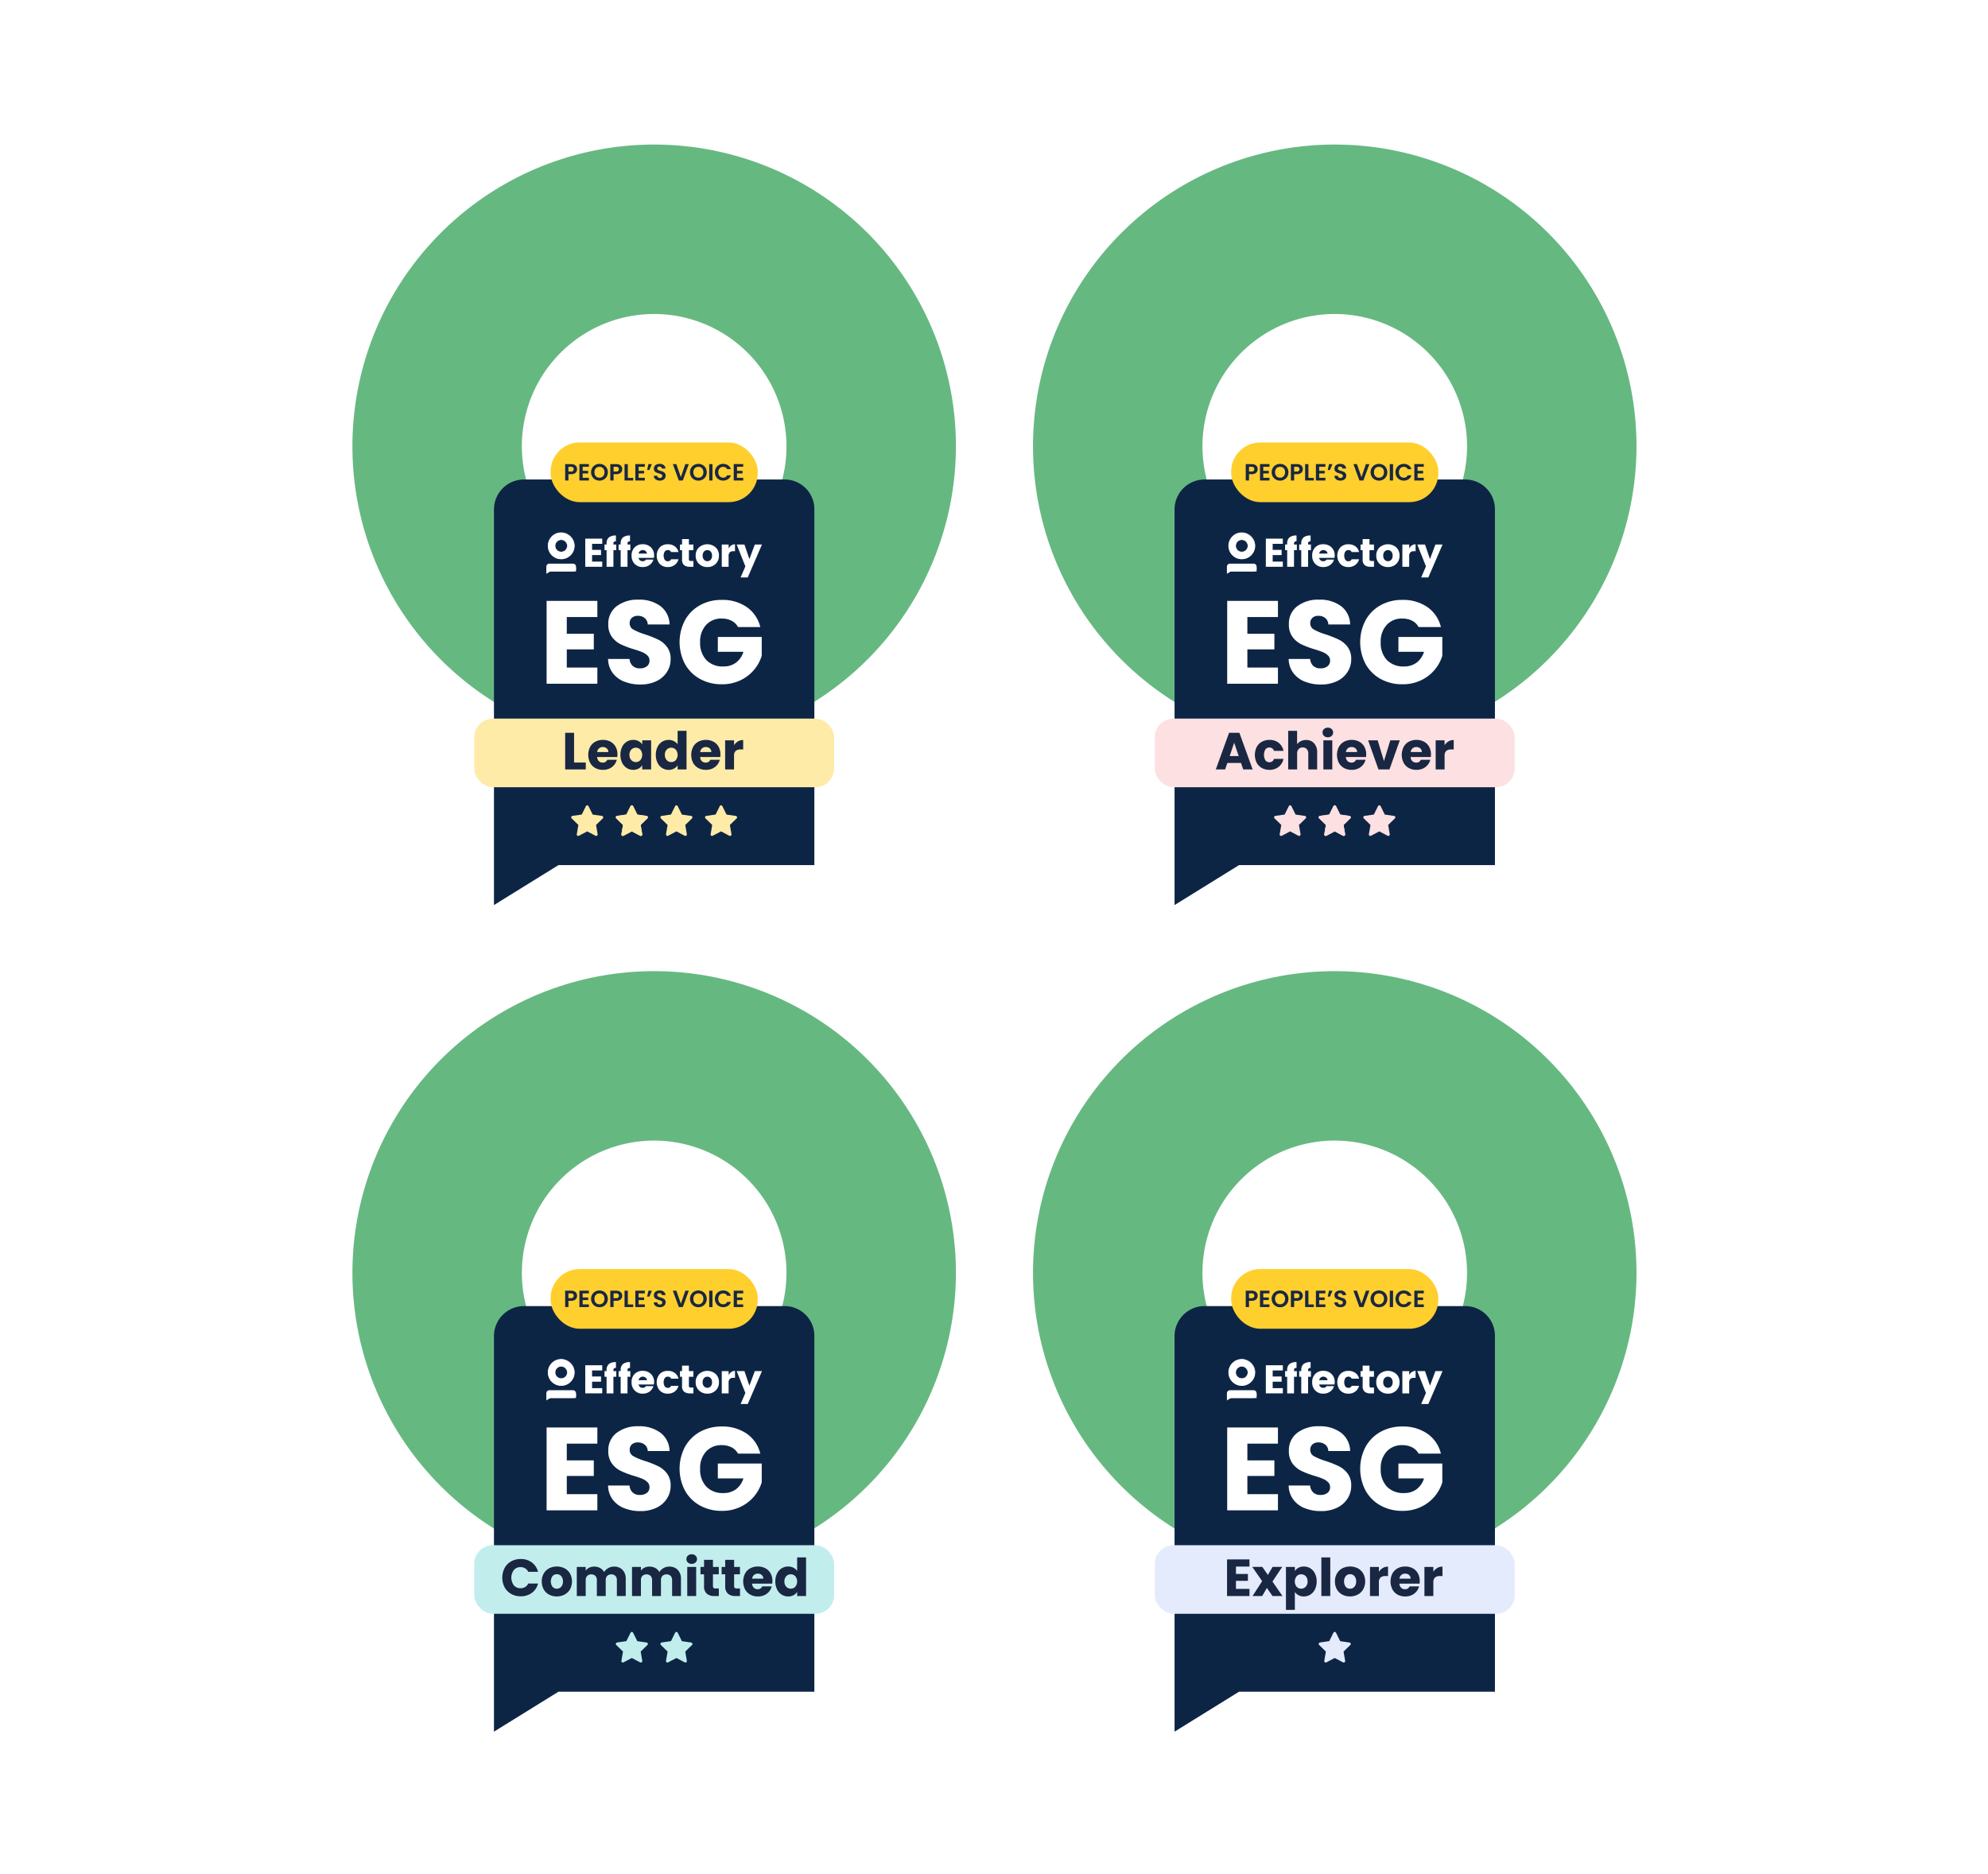
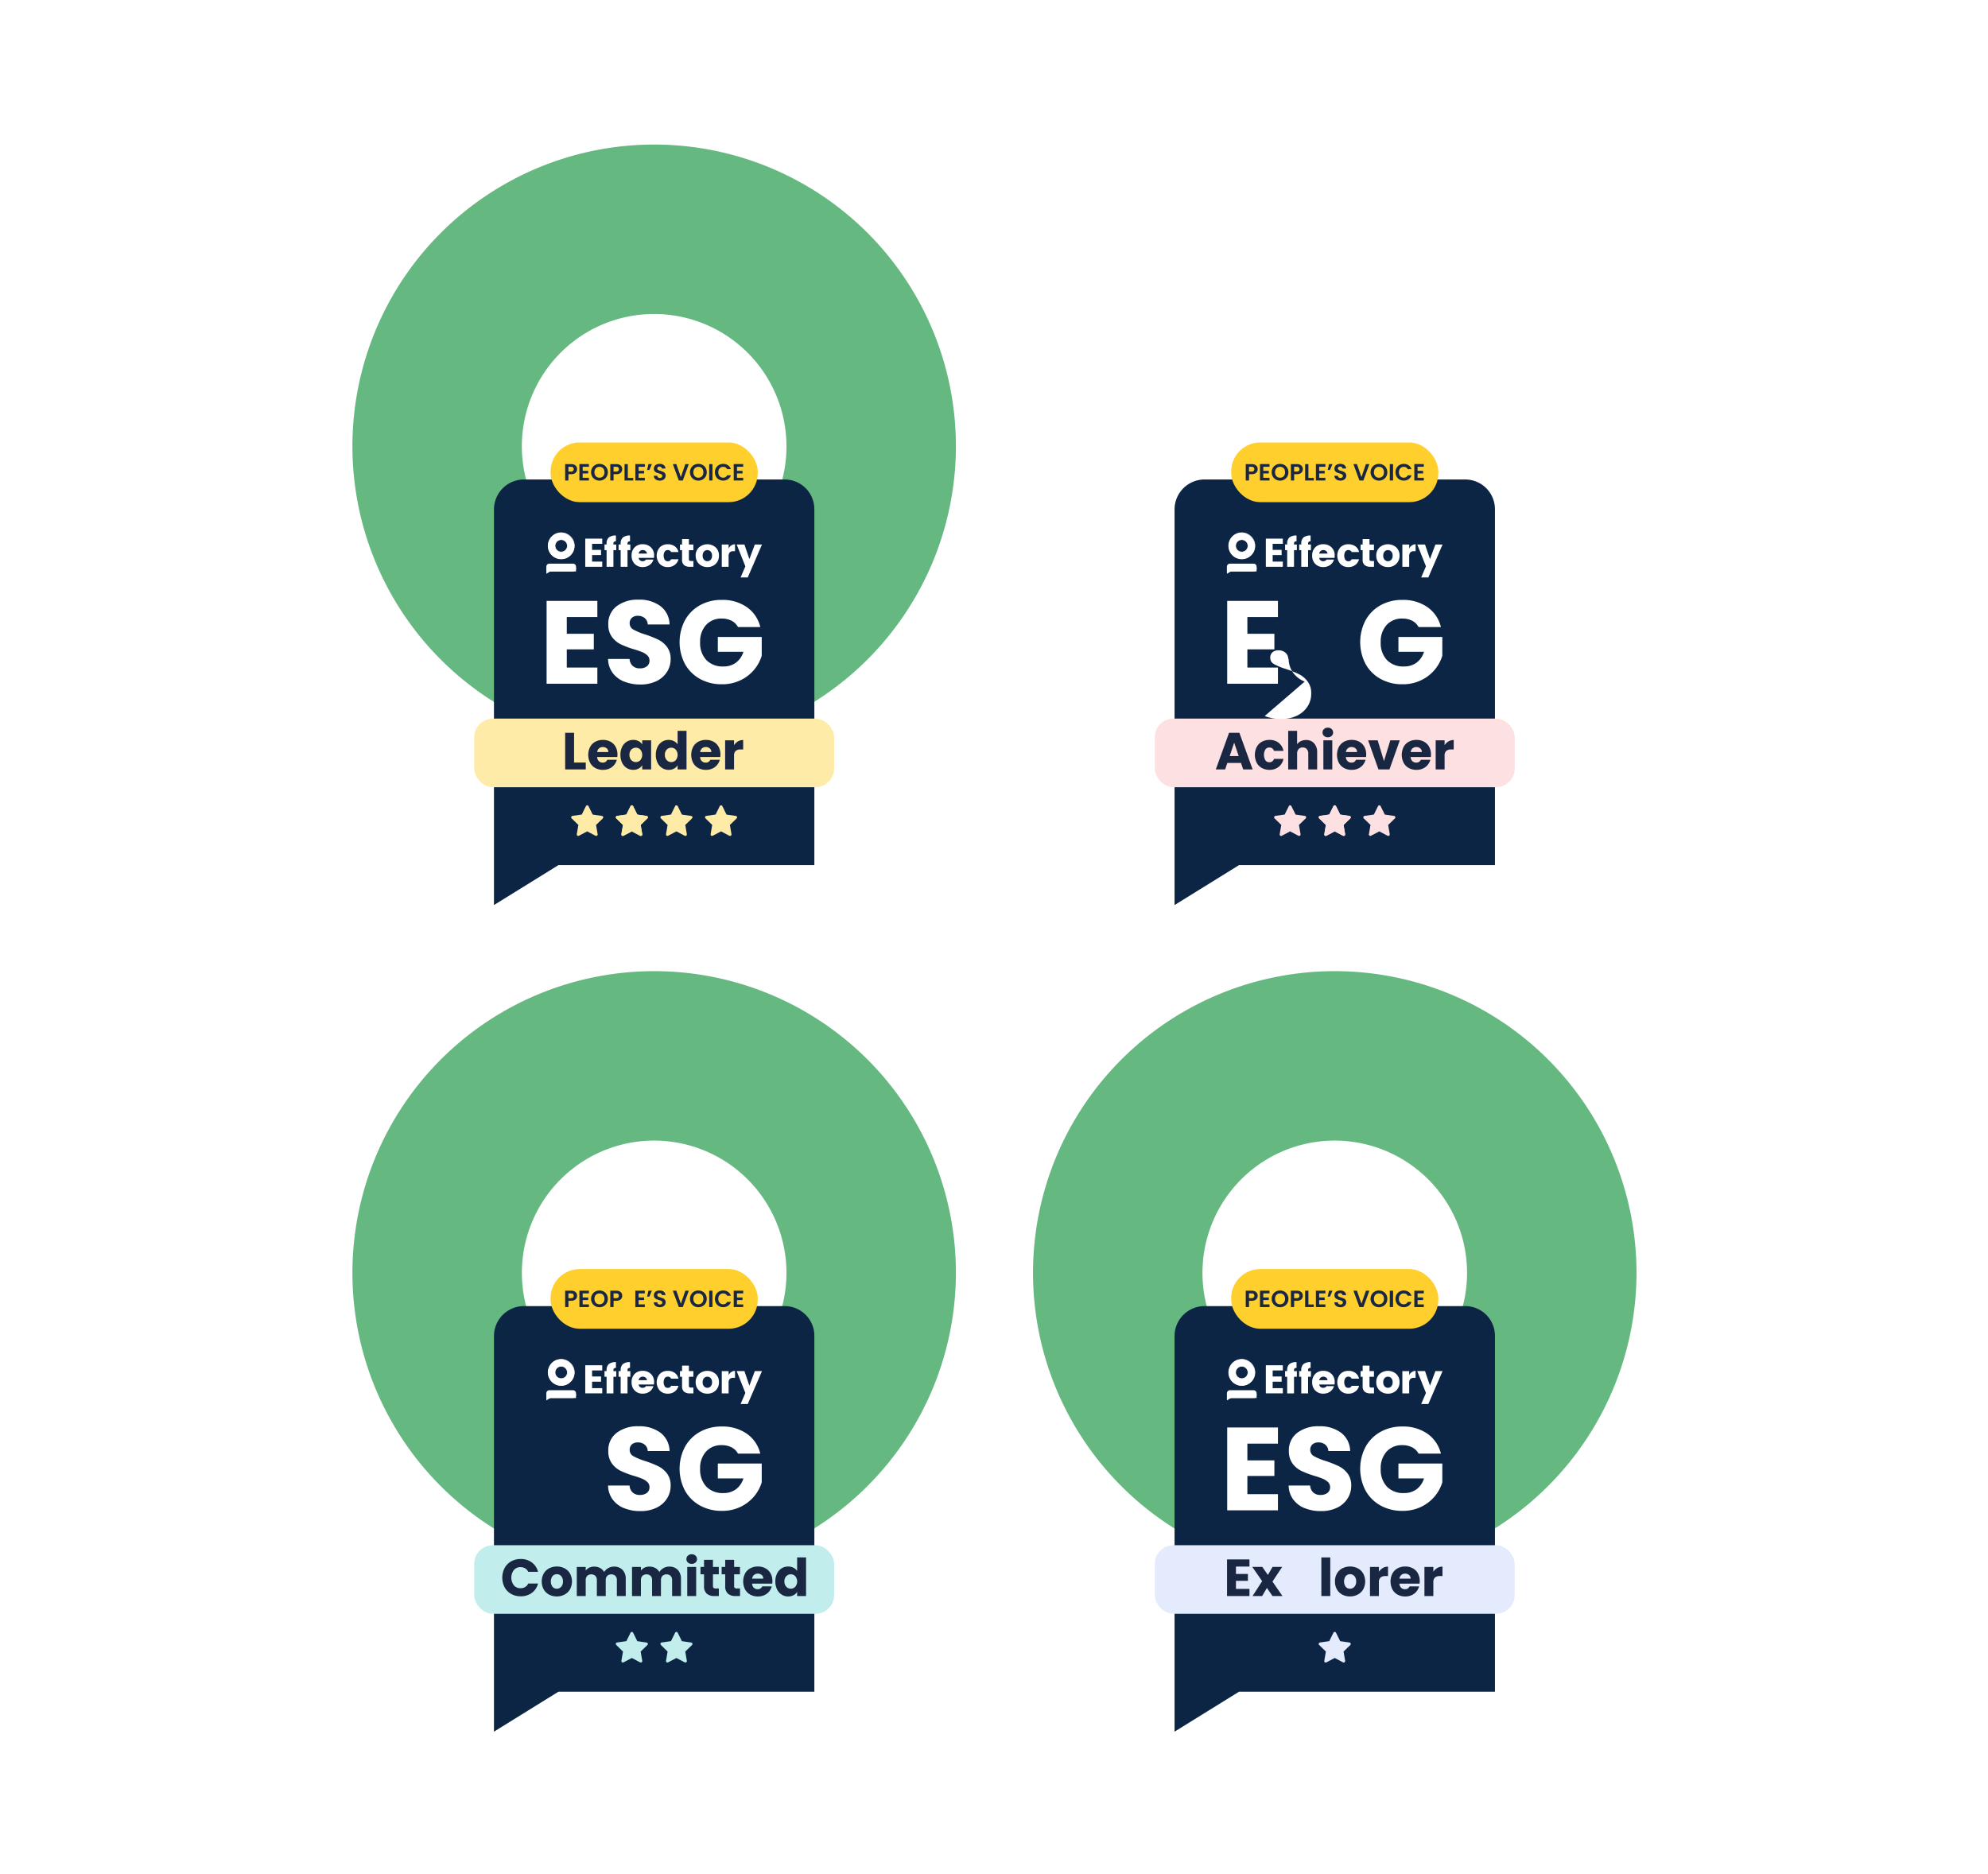
<svg xmlns="http://www.w3.org/2000/svg" width="660" height="622.353" viewBox="0 0 660 622.353">
  <defs>
    <filter id="Union_1" x="87" y="21" width="260.355" height="312.515" filterUnits="userSpaceOnUse">
      <feOffset dy="3" input="SourceAlpha" />
      <feGaussianBlur stdDeviation="10" result="blur" />
      <feFlood flood-opacity="0.161" />
      <feComposite operator="in" in2="blur" />
    </filter>
    <filter id="Union_3" x="312.95" y="21" width="260.355" height="312.515" filterUnits="userSpaceOnUse">
      <feOffset dy="3" input="SourceAlpha" />
      <feGaussianBlur stdDeviation="10" result="blur-2" />
      <feFlood flood-opacity="0.161" />
      <feComposite operator="in" in2="blur-2" />
    </filter>
    <filter id="Union_5" x="312.951" y="295.467" width="260.355" height="312.515" filterUnits="userSpaceOnUse">
      <feOffset dy="3" input="SourceAlpha" />
      <feGaussianBlur stdDeviation="10" result="blur-3" />
      <feFlood flood-opacity="0.161" />
      <feComposite operator="in" in2="blur-3" />
    </filter>
    <filter id="Union_4" x="87" y="295.467" width="260.355" height="312.515" filterUnits="userSpaceOnUse">
      <feOffset dy="3" input="SourceAlpha" />
      <feGaussianBlur stdDeviation="10" result="blur-4" />
      <feFlood flood-opacity="0.161" />
      <feComposite operator="in" in2="blur-4" />
    </filter>
    <clipPath id="clip-ESG_Framework_New_1">
      <rect width="660" height="622.353" />
    </clipPath>
  </defs>
  <g id="ESG_Framework_New_1" data-name="ESG Framework –New 1" clip-path="url(#clip-ESG_Framework_New_1)">
    <rect width="660" height="622.353" fill="#fff" />
    <g id="Group_817" data-name="Group 817" transform="translate(0.153 0.314)">
      <g id="Group_814" data-name="Group 814" transform="translate(116.847 47.686)">
        <g transform="matrix(1, 0, 0, 1, -117, -48)" filter="url(#Union_1)">
          <path id="Union_1-2" data-name="Union 1" d="M46.992,185.042a100.179,100.179,0,1,1,106.367,0v54.2H68.406L46.992,252.515Zm95.716-73.834a43.928,43.928,0,1,0-86.451-11.03,43.852,43.852,0,0,0,1.4,11.03Z" transform="translate(117 48)" fill="#fff" />
        </g>
        <g id="Layer_1-2" transform="translate(0 0)">
          <path id="Path_2773" data-name="Path 2773" d="M100.178,200.356A100.178,100.178,0,1,1,200.356,100.178,100.289,100.289,0,0,1,100.178,200.356Zm0-144.1a43.921,43.921,0,1,0,39.059,63.994,43.274,43.274,0,0,0,4.862-20.073,43.973,43.973,0,0,0-43.921-43.921Z" fill="#66b881" />
          <path id="Path_2774" data-name="Path 2774" d="M188.917,218.69h-86.55a9.959,9.959,0,0,0-9.957,9.957V360l21.414-13.267h84.953V228.555a9.865,9.865,0,0,0-9.865-9.865Z" transform="translate(-45.418 -107.482)" fill="#0d2545" />
          <rect id="Rectangle_340" data-name="Rectangle 340" width="68.772" height="19.817" rx="9.65" transform="translate(65.792 98.917)" fill="#ffcf2e" />
          <path id="Path_2775" data-name="Path 2775" d="M142.643,211.152a1.545,1.545,0,0,1-.646.615,2.325,2.325,0,0,1-1.109.234h-.91v2.085H138.89V208.65h2a2.375,2.375,0,0,1,1.073.219,1.537,1.537,0,0,1,.666.6,1.747,1.747,0,0,1,.015,1.683Zm-1.134-.239a.752.752,0,0,0,.219-.58c0-.529-.295-.793-.89-.793h-.864v1.581h.864A.933.933,0,0,0,141.509,210.913Z" transform="translate(-68.262 -102.548)" fill="#192743" />
          <path id="Path_2776" data-name="Path 2776" d="M149.278,209.525v1.363h1.831v.865h-1.831v1.439h2.065v.89H148.19V208.64h3.153v.89h-2.065Z" transform="translate(-72.833 -102.543)" fill="#192743" />
          <path id="Path_2777" data-name="Path 2777" d="M157.2,213.707a2.668,2.668,0,0,1-1.012-.992,2.771,2.771,0,0,1-.371-1.439,2.735,2.735,0,0,1,.371-1.429,2.669,2.669,0,0,1,1.012-.992,2.945,2.945,0,0,1,2.807,0,2.692,2.692,0,0,1,1.007.992,2.955,2.955,0,0,1,0,2.868,2.691,2.691,0,0,1-1.007.992,2.945,2.945,0,0,1-2.807,0Zm2.268-.839a1.54,1.54,0,0,0,.585-.636,2.052,2.052,0,0,0,.209-.956,2.117,2.117,0,0,0-.209-.956,1.483,1.483,0,0,0-.585-.625,1.668,1.668,0,0,0-.864-.219,1.7,1.7,0,0,0-.87.219,1.524,1.524,0,0,0-.59.625,2.039,2.039,0,0,0-.208.956,2.1,2.1,0,0,0,.208.956,1.488,1.488,0,0,0,.59.636,1.689,1.689,0,0,0,.87.224A1.611,1.611,0,0,0,159.471,212.868Z" transform="translate(-76.583 -102.474)" fill="#192743" />
          <path id="Path_2778" data-name="Path 2778" d="M172.113,211.152a1.516,1.516,0,0,1-.646.615,2.325,2.325,0,0,1-1.109.234h-.91v2.085H168.36V208.65h2a2.375,2.375,0,0,1,1.073.219,1.537,1.537,0,0,1,.666.6,1.747,1.747,0,0,1,.015,1.683Zm-1.134-.239a.752.752,0,0,0,.219-.58c0-.529-.295-.793-.89-.793h-.865v1.581h.865A.933.933,0,0,0,170.979,210.913Z" transform="translate(-82.746 -102.548)" fill="#192743" />
          <path id="Path_2779" data-name="Path 2779" d="M178.753,213.222h1.79v.864H177.66V208.65h1.088v4.572Z" transform="translate(-87.317 -102.548)" fill="#192743" />
          <path id="Path_2780" data-name="Path 2780" d="M185.788,209.525v1.363h1.831v.865h-1.831v1.439h2.065v.89H184.7V208.64h3.153v.89h-2.065Z" transform="translate(-90.777 -102.543)" fill="#192743" />
          <path id="Path_2781" data-name="Path 2781" d="M192.842,208.65h1.144l-.839,1.963H192.4Z" transform="translate(-94.561 -102.548)" fill="#192743" />
          <path id="Path_2782" data-name="Path 2782" d="M197.757,213.87a1.665,1.665,0,0,1-.722-.559,1.471,1.471,0,0,1-.275-.864h1.17a.749.749,0,0,0,.239.529.858.858,0,0,0,.59.193.919.919,0,0,0,.6-.183.587.587,0,0,0,.219-.478.554.554,0,0,0-.147-.4,1.072,1.072,0,0,0-.371-.244,5.417,5.417,0,0,0-.61-.2,6.969,6.969,0,0,1-.859-.305,1.488,1.488,0,0,1-.569-.458,1.311,1.311,0,0,1-.239-.824,1.49,1.49,0,0,1,.239-.839,1.517,1.517,0,0,1,.676-.549,2.471,2.471,0,0,1,1-.193,2.187,2.187,0,0,1,1.368.407,1.511,1.511,0,0,1,.58,1.139h-1.2a.622.622,0,0,0-.239-.463.9.9,0,0,0-.59-.183.763.763,0,0,0-.508.163.591.591,0,0,0-.193.473.483.483,0,0,0,.142.361,1.081,1.081,0,0,0,.361.234c.142.061.346.127.605.208a6.244,6.244,0,0,1,.864.31,1.54,1.54,0,0,1,.575.468,1.316,1.316,0,0,1,.239.819,1.542,1.542,0,0,1-.885,1.4,2.263,2.263,0,0,1-1.037.224,2.615,2.615,0,0,1-1.022-.193Z" transform="translate(-96.704 -102.474)" fill="#192743" />
          <path id="Path_2783" data-name="Path 2783" d="M214.489,208.65l-1.993,5.436h-1.322l-1.993-5.436h1.17l1.495,4.322,1.485-4.322Z" transform="translate(-102.808 -102.548)" fill="#192743" />
          <path id="Path_2784" data-name="Path 2784" d="M221.773,213.707a2.668,2.668,0,0,1-1.012-.992,2.771,2.771,0,0,1-.371-1.439,2.734,2.734,0,0,1,.371-1.429,2.669,2.669,0,0,1,1.012-.992,2.945,2.945,0,0,1,2.807,0,2.691,2.691,0,0,1,1.007.992,2.955,2.955,0,0,1,0,2.868,2.691,2.691,0,0,1-1.007.992,2.945,2.945,0,0,1-2.807,0Zm2.268-.839a1.541,1.541,0,0,0,.585-.636,2.052,2.052,0,0,0,.208-.956,2.117,2.117,0,0,0-.208-.956,1.484,1.484,0,0,0-.585-.625,1.668,1.668,0,0,0-.865-.219,1.7,1.7,0,0,0-.87.219,1.524,1.524,0,0,0-.59.625,2.039,2.039,0,0,0-.208.956,2.1,2.1,0,0,0,.208.956,1.488,1.488,0,0,0,.59.636,1.689,1.689,0,0,0,.87.224A1.611,1.611,0,0,0,224.041,212.868Z" transform="translate(-108.318 -102.474)" fill="#192743" />
          <path id="Path_2785" data-name="Path 2785" d="M234.018,208.65v5.436H232.93V208.65Z" transform="translate(-114.481 -102.548)" fill="#192743" />
          <path id="Path_2786" data-name="Path 2786" d="M237.016,209.848a2.6,2.6,0,0,1,.987-.992,2.822,2.822,0,0,1,1.4-.356,2.784,2.784,0,0,1,1.6.468,2.414,2.414,0,0,1,.956,1.292h-1.251a1.337,1.337,0,0,0-.524-.585,1.568,1.568,0,0,0-.783-.193,1.61,1.61,0,0,0-.844.224,1.522,1.522,0,0,0-.575.625,2.065,2.065,0,0,0-.209.951,1.981,1.981,0,0,0,.209.946,1.5,1.5,0,0,0,.575.631,1.61,1.61,0,0,0,.844.224,1.532,1.532,0,0,0,.783-.2,1.293,1.293,0,0,0,.524-.59h1.251a2.433,2.433,0,0,1-.956,1.3A2.976,2.976,0,0,1,238,213.7a2.554,2.554,0,0,1-.987-.987,3.028,3.028,0,0,1,0-2.868Z" transform="translate(-116.309 -102.474)" fill="#192743" />
          <path id="Path_2787" data-name="Path 2787" d="M250.028,209.525v1.363h1.831v.865h-1.831v1.439h2.065v.89H248.94V208.64h3.153v.89h-2.065Z" transform="translate(-122.35 -102.543)" fill="#192743" />
          <rect id="Rectangle_341" data-name="Rectangle 341" width="119.502" height="22.782" rx="6.21" transform="translate(40.427 190.608)" fill="#ffeba8" />
          <path id="Path_2788" data-name="Path 2788" d="M133.477,303.325v5.563h8.97v5.172h-8.97V320.1h10.15v5.37H126.78V297.96h16.847v5.365Z" transform="translate(-62.31 -146.442)" fill="#fff" />
          <path id="Path_2789" data-name="Path 2789" d="M172.239,324.371a8.775,8.775,0,0,1-3.819-2.9,7.936,7.936,0,0,1-1.51-4.622h7.129a3.445,3.445,0,0,0,1.058,2.329,3.4,3.4,0,0,0,2.349.8,3.72,3.72,0,0,0,2.349-.686,2.294,2.294,0,0,0,.864-1.9,2.246,2.246,0,0,0-.686-1.683,5.61,5.61,0,0,0-1.683-1.1,26.37,26.37,0,0,0-2.843-.981,30.973,30.973,0,0,1-4.348-1.648,8.009,8.009,0,0,1-2.9-2.431,6.774,6.774,0,0,1-1.215-4.19,7.21,7.21,0,0,1,2.782-6.016,11.437,11.437,0,0,1,7.246-2.176,11.649,11.649,0,0,1,7.328,2.176,7.786,7.786,0,0,1,2.98,6.051h-7.246a2.827,2.827,0,0,0-.981-2.1,3.458,3.458,0,0,0-2.314-.763,2.868,2.868,0,0,0-1.958.646,2.327,2.327,0,0,0-.742,1.861,2.3,2.3,0,0,0,1.256,2.075,20.364,20.364,0,0,0,3.916,1.607,35.942,35.942,0,0,1,4.327,1.724,8.273,8.273,0,0,1,2.878,2.39,6.413,6.413,0,0,1,1.215,4.038,7.719,7.719,0,0,1-1.195,4.272,8.37,8.37,0,0,1-3.468,3.056,11.869,11.869,0,0,1-5.365,1.134,13.909,13.909,0,0,1-5.406-.981Z" transform="translate(-82.033 -146.054)" fill="#fff" />
          <path id="Path_2790" data-name="Path 2790" d="M232.99,306.346a5.023,5.023,0,0,0-2.136-2.1,6.984,6.984,0,0,0-3.27-.727,6.737,6.737,0,0,0-5.212,2.136,8.1,8.1,0,0,0-1.958,5.7,8.214,8.214,0,0,0,2.054,5.934,7.494,7.494,0,0,0,5.66,2.136,6.836,6.836,0,0,0,4.175-1.256,7.124,7.124,0,0,0,2.487-3.605h-8.5v-4.938h14.574v6.229a13.165,13.165,0,0,1-2.527,4.663,13.323,13.323,0,0,1-4.526,3.488,13.96,13.96,0,0,1-6.189,1.332,14.681,14.681,0,0,1-7.267-1.78,12.717,12.717,0,0,1-4.978-4.958,15.643,15.643,0,0,1,0-14.513,12.718,12.718,0,0,1,4.958-4.978,14.525,14.525,0,0,1,7.246-1.785,14.088,14.088,0,0,1,8.324,2.39,11.278,11.278,0,0,1,4.485,6.621h-7.4Z" transform="translate(-104.976 -146.132)" fill="#fff" />
          <path id="Path_2795" data-name="Path 2795" d="M141.85,393.98h3.88v2.288h-6.84V384.11h2.96Z" transform="translate(-68.262 -188.783)" fill="#192743" />
          <path id="Path_2796" data-name="Path 2796" d="M163.612,394.415h-6.7a2.021,2.021,0,0,0,.58,1.378,1.782,1.782,0,0,0,1.256.478,1.555,1.555,0,0,0,1.541-.936h3.153a4.327,4.327,0,0,1-.875,1.714,4.394,4.394,0,0,1-1.587,1.2,5.065,5.065,0,0,1-2.131.432,5.2,5.2,0,0,1-2.527-.605,4.311,4.311,0,0,1-1.734-1.734,5.9,5.9,0,0,1-.01-5.268,4.258,4.258,0,0,1,1.724-1.734,5.242,5.242,0,0,1,2.548-.605,5.1,5.1,0,0,1,2.492.59,4.2,4.2,0,0,1,1.7,1.678,5.081,5.081,0,0,1,.615,2.548,7.34,7.34,0,0,1-.051.865Zm-2.98-1.648a1.518,1.518,0,0,0-.519-1.21,1.909,1.909,0,0,0-1.3-.453,1.831,1.831,0,0,0-1.256.432,1.922,1.922,0,0,0-.631,1.231h3.707Z" transform="translate(-75.669 -191.054)" fill="#192743" />
          <path id="Path_2797" data-name="Path 2797" d="M175.519,391.079a4.217,4.217,0,0,1,1.531-1.734,4.02,4.02,0,0,1,2.166-.605,3.714,3.714,0,0,1,1.8.417,3.037,3.037,0,0,1,1.185,1.088v-1.368h2.96v9.662H182.2v-1.368a3.22,3.22,0,0,1-1.205,1.093,3.737,3.737,0,0,1-1.79.417,3.911,3.911,0,0,1-2.146-.615,4.226,4.226,0,0,1-1.531-1.749,5.826,5.826,0,0,1-.564-2.624,5.752,5.752,0,0,1,.564-2.614Zm6.062.885a2.088,2.088,0,0,0-3-.01,2.382,2.382,0,0,0-.615,1.739,2.449,2.449,0,0,0,.615,1.759,2.065,2.065,0,0,0,3,.01,2.794,2.794,0,0,0,0-3.5Z" transform="translate(-85.99 -191.059)" fill="#192743" />
          <path id="Path_2798" data-name="Path 2798" d="M198.639,388.165a4.217,4.217,0,0,1,1.531-1.734,4.019,4.019,0,0,1,2.166-.605,3.8,3.8,0,0,1,1.739.4,3.238,3.238,0,0,1,1.241,1.073V382.81h2.96v12.815h-2.96v-1.383a3.011,3.011,0,0,1-1.185,1.109,3.68,3.68,0,0,1-1.79.417,3.941,3.941,0,0,1-2.166-.615,4.224,4.224,0,0,1-1.531-1.749,5.826,5.826,0,0,1-.564-2.624,5.752,5.752,0,0,1,.564-2.614Zm6.061.885a2.088,2.088,0,0,0-3-.01,2.382,2.382,0,0,0-.615,1.739,2.449,2.449,0,0,0,.615,1.76,2.065,2.065,0,0,0,3,.01,2.794,2.794,0,0,0,0-3.5Z" transform="translate(-97.353 -188.144)" fill="#192743" />
          <path id="Path_2799" data-name="Path 2799" d="M230.842,394.415h-6.7a2.021,2.021,0,0,0,.58,1.378,1.782,1.782,0,0,0,1.256.478,1.555,1.555,0,0,0,1.541-.936h3.153a4.326,4.326,0,0,1-.875,1.714,4.4,4.4,0,0,1-1.587,1.2,5.082,5.082,0,0,1-2.131.432,5.2,5.2,0,0,1-2.527-.605,4.312,4.312,0,0,1-1.734-1.734,5.9,5.9,0,0,1-.01-5.268,4.289,4.289,0,0,1,1.724-1.734,5.242,5.242,0,0,1,2.548-.605,5.1,5.1,0,0,1,2.492.59,4.2,4.2,0,0,1,1.7,1.678,5.081,5.081,0,0,1,.615,2.548,7.343,7.343,0,0,1-.051.865Zm-2.98-1.648a1.519,1.519,0,0,0-.519-1.21,1.91,1.91,0,0,0-1.3-.453,1.831,1.831,0,0,0-1.256.432,1.922,1.922,0,0,0-.631,1.231h3.707Z" transform="translate(-108.711 -191.054)" fill="#192743" />
          <path id="Path_2800" data-name="Path 2800" d="M247.591,389.268a3.355,3.355,0,0,1,1.729-.458v3.132h-.814a2.486,2.486,0,0,0-1.663.478,2.108,2.108,0,0,0-.554,1.673v4.485h-2.96v-9.662h2.96v1.612a3.919,3.919,0,0,1,1.3-1.256Z" transform="translate(-119.592 -191.093)" fill="#192743" />
          <path id="Path_2801" data-name="Path 2801" d="M132.394,262.162a4.349,4.349,0,1,1,4.058-4.058,4.353,4.353,0,0,1-4.058,4.058Zm-.061-6.372a2.041,2.041,0,1,0,1.805,1.805A2.044,2.044,0,0,0,132.333,255.79Z" transform="translate(-62.793 -124.577)" fill="#fff" />
          <path id="Path_2802" data-name="Path 2802" d="M132.233,262.154a4.444,4.444,0,1,1,4.231-4.231,4.453,4.453,0,0,1-4.231,4.231Zm.066-8.68a3.917,3.917,0,1,0,.005,0Zm-.046,6.372a2.136,2.136,0,1,1,1.892-1.892A2.137,2.137,0,0,1,132.254,259.846Zm-.02-4.058a1.946,1.946,0,1,0,1.724,1.724A1.943,1.943,0,0,0,132.233,255.788Z" transform="translate(-62.704 -124.478)" fill="#fff" />
          <path id="Path_2803" data-name="Path 2803" d="M126.61,277.82v1.251l1.882-1.17-1.78.264" transform="translate(-62.227 -136.544)" fill="#fff" />
          <path id="Path_2804" data-name="Path 2804" d="M157.649,257.33v1.724h-3.371v2h2.97v1.724h-2.97v2.161h3.371v1.724H152.01V257.33h5.639Z" transform="translate(-74.71 -126.473)" fill="#fff" />
          <path id="Path_2805" data-name="Path 2805" d="M168.485,258.26v1.882h-.946v5.522h-2.268v-5.522h-.692V258.26h.692v-.28a2.576,2.576,0,0,1,.747-2.054,3.54,3.54,0,0,1,2.354-.646v1.927a.947.947,0,0,0-.641.173.777.777,0,0,0-.188.61v.28h.946Z" transform="translate(-80.888 -125.466)" fill="#fff" />
          <path id="Path_2806" data-name="Path 2806" d="M177.675,258.26v1.882h-.946v5.522h-2.268v-5.522h-.692V258.26h.692v-.28a2.576,2.576,0,0,1,.748-2.054,3.539,3.539,0,0,1,2.354-.646v1.927a.947.947,0,0,0-.641.173.777.777,0,0,0-.188.61v.28h.946Z" transform="translate(-85.405 -125.466)" fill="#fff" />
          <path id="Path_2807" data-name="Path 2807" d="M185.947,268.547a3.586,3.586,0,0,1-2.654-1.038,3.753,3.753,0,0,1-1.032-2.771,3.7,3.7,0,0,1,1.027-2.746,3.615,3.615,0,0,1,2.665-1.022,3.8,3.8,0,0,1,2.705,1.012,3.651,3.651,0,0,1,1.078,2.8,4.562,4.562,0,0,1-.056.717h-5.09a1.212,1.212,0,0,0,.437.8,1.23,1.23,0,0,0,.8.31,1.708,1.708,0,0,0,.641-.092,1.118,1.118,0,0,0,.31-.173,2.712,2.712,0,0,0,.259-.285H189.5a3.276,3.276,0,0,1-1.271,1.8,3.8,3.8,0,0,1-2.268.681Zm.966-5.314a1.482,1.482,0,0,0-.946-.326,1.336,1.336,0,0,0-.915.326,1.394,1.394,0,0,0-.463.844h2.777A1.207,1.207,0,0,0,186.913,263.233Z" transform="translate(-89.578 -128.262)" fill="#fff" />
          <path id="Path_2808" data-name="Path 2808" d="M199.677,267.525a4.2,4.2,0,0,1,0-5.507,3.618,3.618,0,0,1,2.665-1.027,3.835,3.835,0,0,1,2.293.671,3.16,3.16,0,0,1,1.246,1.917H203.42a1.087,1.087,0,0,0-1.037-.666,1.242,1.242,0,0,0-1.078.509,2.763,2.763,0,0,0,0,2.7,1.163,1.163,0,0,0,1.027.509,1.245,1.245,0,0,0,.666-.148,1.145,1.145,0,0,0,.422-.519h2.456a3.3,3.3,0,0,1-1.261,1.9,3.717,3.717,0,0,1-2.283.7,3.6,3.6,0,0,1-2.654-1.037Z" transform="translate(-97.633 -128.272)" fill="#fff" />
          <path id="Path_2809" data-name="Path 2809" d="M217.5,264.872h.809V266.8h-1.154a2.985,2.985,0,0,1-1.932-.554,2.3,2.3,0,0,1-.681-1.892v-3.077h-.692V259.4h.692V257.59h2.268V259.4h1.485v1.882H216.81v3.077C216.81,264.7,217.044,264.872,217.5,264.872Z" transform="translate(-105.103 -126.601)" fill="#fff" />
          <path id="Path_2810" data-name="Path 2810" d="M225.224,267.514a3.6,3.6,0,0,1-1.124-2.756,3.56,3.56,0,0,1,1.119-2.741,4.2,4.2,0,0,1,5.507,0,3.553,3.553,0,0,1,1.1,2.741,3.624,3.624,0,0,1-1.1,2.756,3.825,3.825,0,0,1-2.746,1.048A3.9,3.9,0,0,1,225.224,267.514Zm3.855-1.368a1.917,1.917,0,0,0,.453-1.378,1.877,1.877,0,0,0-.463-1.373,1.485,1.485,0,0,0-1.1-.468,1.467,1.467,0,0,0-1.093.468,1.9,1.9,0,0,0-.458,1.373,1.871,1.871,0,0,0,.468,1.378,1.506,1.506,0,0,0,2.192,0Z" transform="translate(-110.141 -128.272)" fill="#fff" />
          <path id="Path_2811" data-name="Path 2811" d="M243.413,261.061v1.378a2.373,2.373,0,0,1,2.121-1.46v2.314h-.559a1.638,1.638,0,0,0-1.175.376,1.762,1.762,0,0,0-.392,1.3v3.5H241.14v-7.4h2.278Z" transform="translate(-118.516 -128.267)" fill="#fff" />
          <path id="Path_2812" data-name="Path 2812" d="M253.753,268.4l-2.883-7.257h2.573l1.648,4.841,1.805-4.841h2.375l-4.724,10.933h-2.375Z" transform="translate(-123.298 -128.346)" fill="#fff" />
          <path id="Path_2813" data-name="Path 2813" d="M136.455,275.216a1.015,1.015,0,0,1-1.012,1.012h-7.831a1.015,1.015,0,0,1-1.012-1.012v-.564a1.015,1.015,0,0,1,1.012-1.012h7.831a1.015,1.015,0,0,1,1.012,1.012Z" transform="translate(-62.222 -134.489)" fill="#fff" />
          <rect id="Rectangle_342" data-name="Rectangle 342" width="9.85" height="1.297" transform="translate(64.383 140.443)" fill="#fff" />
          <path id="Path_2814" data-name="Path 2814" d="M146.349,434.506l-3.092.447-.056.01a.479.479,0,0,0-.219.127.528.528,0,0,0-.127.219.537.537,0,0,0,0,.254.528.528,0,0,0,.127.219l2.237,2.181-.529,3.077v.056a.422.422,0,0,0,.046.249.5.5,0,0,0,.168.188.507.507,0,0,0,.239.076.493.493,0,0,0,.244-.056l2.766-1.454,2.756,1.454.051.02a.466.466,0,0,0,.249.025.564.564,0,0,0,.234-.1.523.523,0,0,0,.147-.2.482.482,0,0,0,.025-.254l-.529-3.077,2.243-2.181.036-.041a.444.444,0,0,0,.1-.229.511.511,0,0,0-.025-.249.489.489,0,0,0-.147-.2.538.538,0,0,0-.234-.1l-3.092-.448-1.383-2.8a.514.514,0,0,0-.178-.2.49.49,0,0,0-.508,0,.48.48,0,0,0-.178.2l-1.383,2.8Z" transform="translate(-70.203 -212.045)" fill="#ffeba8" />
          <path id="Path_2815" data-name="Path 2815" d="M175.479,434.506l-3.092.447-.056.01a.479.479,0,0,0-.219.127.527.527,0,0,0-.127.219.536.536,0,0,0,0,.254.528.528,0,0,0,.127.219l2.237,2.181-.529,3.077v.056a.422.422,0,0,0,.046.249.5.5,0,0,0,.168.188.507.507,0,0,0,.239.076.493.493,0,0,0,.244-.056l2.766-1.454,2.756,1.454.051.02a.466.466,0,0,0,.249.025.564.564,0,0,0,.234-.1.524.524,0,0,0,.147-.2.482.482,0,0,0,.025-.254l-.529-3.077,2.243-2.181.036-.041a.444.444,0,0,0,.1-.229.511.511,0,0,0-.025-.249.488.488,0,0,0-.147-.2.538.538,0,0,0-.234-.1l-3.092-.448-1.383-2.8a.514.514,0,0,0-.178-.2.49.49,0,0,0-.509,0,.481.481,0,0,0-.178.2l-1.383,2.8Z" transform="translate(-84.52 -212.045)" fill="#ffeba8" />
          <path id="Path_2816" data-name="Path 2816" d="M175.479,434.506l-3.092.447-.056.01a.479.479,0,0,0-.219.127.527.527,0,0,0-.127.219.536.536,0,0,0,0,.254.528.528,0,0,0,.127.219l2.237,2.181-.529,3.077v.056a.422.422,0,0,0,.046.249.5.5,0,0,0,.168.188.507.507,0,0,0,.239.076.493.493,0,0,0,.244-.056l2.766-1.454,2.756,1.454.051.02a.466.466,0,0,0,.249.025.564.564,0,0,0,.234-.1.524.524,0,0,0,.147-.2.482.482,0,0,0,.025-.254l-.529-3.077,2.243-2.181.036-.041a.444.444,0,0,0,.1-.229.511.511,0,0,0-.025-.249.488.488,0,0,0-.147-.2.538.538,0,0,0-.234-.1l-3.092-.448-1.383-2.8a.514.514,0,0,0-.178-.2.49.49,0,0,0-.509,0,.481.481,0,0,0-.178.2l-1.383,2.8Z" transform="translate(-84.52 -212.045)" fill="#ffeba8" />
          <path id="Path_2817" data-name="Path 2817" d="M204.6,434.506l-3.092.447-.056.01a.479.479,0,0,0-.219.127.528.528,0,0,0-.127.219.537.537,0,0,0,0,.254.528.528,0,0,0,.127.219l2.237,2.181-.529,3.077v.056a.422.422,0,0,0,.046.249.5.5,0,0,0,.168.188.507.507,0,0,0,.239.076.493.493,0,0,0,.244-.056L206.4,440.1l2.756,1.454.051.02a.466.466,0,0,0,.249.025.564.564,0,0,0,.234-.1.524.524,0,0,0,.147-.2.482.482,0,0,0,.025-.254l-.529-3.077,2.243-2.181.036-.041a.444.444,0,0,0,.1-.229.511.511,0,0,0-.025-.249.489.489,0,0,0-.147-.2.539.539,0,0,0-.234-.1l-3.092-.448-1.383-2.8a.514.514,0,0,0-.178-.2.49.49,0,0,0-.509,0,.481.481,0,0,0-.178.2l-1.383,2.8Z" transform="translate(-98.832 -212.045)" fill="#ffeba8" />
          <path id="Path_2818" data-name="Path 2818" d="M233.729,434.506l-3.092.447-.056.01a.478.478,0,0,0-.219.127.527.527,0,0,0-.127.219.538.538,0,0,0,0,.254.527.527,0,0,0,.127.219l2.237,2.181-.529,3.077v.056a.422.422,0,0,0,.046.249.5.5,0,0,0,.168.188.507.507,0,0,0,.239.076.493.493,0,0,0,.244-.056l2.766-1.454,2.756,1.454.051.02a.466.466,0,0,0,.249.025.563.563,0,0,0,.234-.1.523.523,0,0,0,.147-.2.481.481,0,0,0,.025-.254l-.529-3.077,2.243-2.181.036-.041a.444.444,0,0,0,.1-.229.511.511,0,0,0-.025-.249.488.488,0,0,0-.147-.2.538.538,0,0,0-.234-.1l-3.092-.448-1.383-2.8a.515.515,0,0,0-.178-.2.49.49,0,0,0-.508,0,.481.481,0,0,0-.178.2l-1.383,2.8Z" transform="translate(-113.149 -212.045)" fill="#ffeba8" />
        </g>
      </g>
      <g id="Group_815" data-name="Group 815" transform="translate(342.797 47.686)">
        <g transform="matrix(1, 0, 0, 1, -342.95, -48)" filter="url(#Union_3)">
          <path id="Union_3-2" data-name="Union 3" d="M46.992,185.042a100.179,100.179,0,1,1,106.367,0v54.2H68.406L46.992,252.515Zm95.716-73.834a43.928,43.928,0,1,0-86.451-11.03,43.852,43.852,0,0,0,1.4,11.03Z" transform="translate(342.95 48)" fill="#fff" />
        </g>
        <g id="Layer_1-2-2" data-name="Layer_1-2" transform="translate(0 0)">
-           <path id="Path_2909" data-name="Path 2909" d="M100.178,200.356A100.178,100.178,0,1,1,200.356,100.178,100.289,100.289,0,0,1,100.178,200.356Zm0-144.1A43.921,43.921,0,1,0,144.1,100.178a43.973,43.973,0,0,0-43.921-43.921Z" fill="#66b881" />
          <path id="Path_2910" data-name="Path 2910" d="M188.917,218.69h-86.55a9.959,9.959,0,0,0-9.957,9.957V360l21.414-13.267h84.953V228.555a9.865,9.865,0,0,0-9.865-9.865Z" transform="translate(-45.418 -107.482)" fill="#0d2545" />
          <rect id="Rectangle_349" data-name="Rectangle 349" width="68.772" height="19.817" rx="9.65" transform="translate(65.792 98.917)" fill="#ffcf2e" />
          <path id="Path_2911" data-name="Path 2911" d="M142.643,211.152a1.515,1.515,0,0,1-.646.615,2.324,2.324,0,0,1-1.109.234h-.91v2.085H138.89V208.65h2a2.374,2.374,0,0,1,1.073.219,1.536,1.536,0,0,1,.666.6,1.747,1.747,0,0,1,.015,1.683Zm-1.134-.239a.752.752,0,0,0,.219-.58c0-.529-.295-.793-.89-.793h-.865v1.581h.865A.956.956,0,0,0,141.509,210.913Z" transform="translate(-68.262 -102.548)" fill="#192743" />
          <path id="Path_2912" data-name="Path 2912" d="M149.278,209.525v1.363h1.831v.865h-1.831v1.439h2.065v.89H148.19V208.64h3.153v.89h-2.065Z" transform="translate(-72.833 -102.543)" fill="#192743" />
          <path id="Path_2913" data-name="Path 2913" d="M157.2,213.712a2.669,2.669,0,0,1-1.012-.992,2.911,2.911,0,0,1,0-2.863,2.668,2.668,0,0,1,1.012-.992,2.945,2.945,0,0,1,2.807,0,2.642,2.642,0,0,1,1,.992,2.946,2.946,0,0,1,0,2.863,2.656,2.656,0,0,1-1.007.992,2.824,2.824,0,0,1-1.4.356,2.878,2.878,0,0,1-1.4-.356Zm2.268-.839a1.54,1.54,0,0,0,.585-.636,2.051,2.051,0,0,0,.208-.956,2.116,2.116,0,0,0-.208-.956,1.483,1.483,0,0,0-.585-.625,1.668,1.668,0,0,0-.864-.219,1.7,1.7,0,0,0-.87.219,1.523,1.523,0,0,0-.59.625,2.038,2.038,0,0,0-.209.956,2.1,2.1,0,0,0,.209.956,1.488,1.488,0,0,0,.59.636,1.676,1.676,0,0,0,.87.224A1.657,1.657,0,0,0,159.466,212.873Z" transform="translate(-76.578 -102.479)" fill="#192743" />
          <path id="Path_2914" data-name="Path 2914" d="M172.113,211.152a1.515,1.515,0,0,1-.646.615,2.324,2.324,0,0,1-1.109.234h-.91v2.085H168.36V208.65h2a2.374,2.374,0,0,1,1.073.219,1.536,1.536,0,0,1,.666.6,1.7,1.7,0,0,1,.224.864A1.649,1.649,0,0,1,172.113,211.152Zm-1.134-.239a.752.752,0,0,0,.219-.58c0-.529-.295-.793-.89-.793h-.865v1.581h.865A.956.956,0,0,0,170.979,210.913Z" transform="translate(-82.746 -102.548)" fill="#192743" />
          <path id="Path_2915" data-name="Path 2915" d="M178.753,213.222h1.79v.864H177.66V208.65h1.088v4.572Z" transform="translate(-87.317 -102.548)" fill="#192743" />
          <path id="Path_2916" data-name="Path 2916" d="M185.778,209.525v1.363h1.831v.865h-1.831v1.439h2.065v.89H184.69V208.64h3.153v.89h-2.065Z" transform="translate(-90.772 -102.543)" fill="#192743" />
          <path id="Path_2917" data-name="Path 2917" d="M192.842,208.65h1.144l-.839,1.963H192.4Z" transform="translate(-94.561 -102.548)" fill="#192743" />
          <path id="Path_2918" data-name="Path 2918" d="M197.767,213.865a1.664,1.664,0,0,1-.722-.559,1.471,1.471,0,0,1-.275-.864h1.17a.749.749,0,0,0,.239.529.858.858,0,0,0,.59.193.919.919,0,0,0,.6-.183.586.586,0,0,0,.219-.478.554.554,0,0,0-.147-.4,1.073,1.073,0,0,0-.371-.244,5.423,5.423,0,0,0-.61-.2,6.579,6.579,0,0,1-.859-.31,1.535,1.535,0,0,1-.57-.458,1.311,1.311,0,0,1-.239-.824,1.49,1.49,0,0,1,.239-.839,1.546,1.546,0,0,1,.676-.549,2.454,2.454,0,0,1,1-.193,2.188,2.188,0,0,1,1.368.407,1.5,1.5,0,0,1,.58,1.139h-1.2a.622.622,0,0,0-.239-.463.9.9,0,0,0-.59-.183.763.763,0,0,0-.508.163.591.591,0,0,0-.193.473.483.483,0,0,0,.142.361,1.112,1.112,0,0,0,.356.234c.142.061.346.127.605.208a6.493,6.493,0,0,1,.864.31,1.54,1.54,0,0,1,.575.468,1.316,1.316,0,0,1,.239.819,1.562,1.562,0,0,1-.224.809,1.6,1.6,0,0,1-.661.595,2.262,2.262,0,0,1-1.037.224,2.527,2.527,0,0,1-1.022-.193Z" transform="translate(-96.709 -102.469)" fill="#192743" />
          <path id="Path_2919" data-name="Path 2919" d="M214.489,208.65l-1.993,5.436h-1.322l-1.993-5.436h1.17l1.495,4.322,1.485-4.322Z" transform="translate(-102.808 -102.548)" fill="#192743" />
          <path id="Path_2920" data-name="Path 2920" d="M221.768,213.712a2.669,2.669,0,0,1-1.012-.992,2.911,2.911,0,0,1,0-2.863,2.669,2.669,0,0,1,1.012-.992,2.945,2.945,0,0,1,2.807,0,2.642,2.642,0,0,1,1,.992,2.946,2.946,0,0,1,0,2.863,2.656,2.656,0,0,1-1.007.992,2.824,2.824,0,0,1-1.4.356,2.878,2.878,0,0,1-1.4-.356Zm2.268-.839a1.541,1.541,0,0,0,.585-.636,2.052,2.052,0,0,0,.208-.956,2.118,2.118,0,0,0-.208-.956,1.483,1.483,0,0,0-.585-.625,1.668,1.668,0,0,0-.864-.219,1.7,1.7,0,0,0-.87.219,1.522,1.522,0,0,0-.59.625,2.038,2.038,0,0,0-.209.956,2.1,2.1,0,0,0,.209.956,1.487,1.487,0,0,0,.59.636,1.677,1.677,0,0,0,.87.224A1.657,1.657,0,0,0,224.036,212.873Z" transform="translate(-108.313 -102.479)" fill="#192743" />
          <path id="Path_2921" data-name="Path 2921" d="M234.018,208.65v5.436H232.93V208.65Z" transform="translate(-114.481 -102.548)" fill="#192743" />
          <path id="Path_2922" data-name="Path 2922" d="M237.016,209.852a2.534,2.534,0,0,1,.992-.986,2.822,2.822,0,0,1,1.4-.356,2.783,2.783,0,0,1,1.6.468,2.414,2.414,0,0,1,.956,1.292h-1.251a1.308,1.308,0,0,0-.524-.585,1.517,1.517,0,0,0-.783-.193,1.61,1.61,0,0,0-.844.224,1.522,1.522,0,0,0-.575.625,2.065,2.065,0,0,0-.208.951,2.043,2.043,0,0,0,.208.946,1.505,1.505,0,0,0,.575.631,1.61,1.61,0,0,0,.844.224,1.519,1.519,0,0,0,.783-.2,1.322,1.322,0,0,0,.524-.59h1.251a2.433,2.433,0,0,1-.956,1.3,2.976,2.976,0,0,1-3.005.107,2.6,2.6,0,0,1-.992-.987,2.861,2.861,0,0,1-.361-1.434,2.893,2.893,0,0,1,.361-1.439Z" transform="translate(-116.309 -102.479)" fill="#192743" />
          <path id="Path_2923" data-name="Path 2923" d="M250.028,209.525v1.363h1.831v.865h-1.831v1.439h2.065v.89H248.94V208.64h3.153v.89h-2.065Z" transform="translate(-122.35 -102.543)" fill="#192743" />
          <rect id="Rectangle_350" data-name="Rectangle 350" width="119.502" height="22.782" rx="6.21" transform="translate(40.427 190.608)" fill="#fde0e1" />
          <path id="Path_2924" data-name="Path 2924" d="M133.477,303.325v5.563h8.97v5.172h-8.97V320.1h10.15v5.37H126.78V297.96h16.847v5.365Z" transform="translate(-62.31 -146.442)" fill="#fff" />
-           <path id="Path_2925" data-name="Path 2925" d="M172.239,324.371a8.774,8.774,0,0,1-3.819-2.9,7.972,7.972,0,0,1-1.51-4.622h7.129a3.468,3.468,0,0,0,1.058,2.329,3.4,3.4,0,0,0,2.349.8,3.72,3.72,0,0,0,2.349-.686,2.294,2.294,0,0,0,.864-1.9,2.246,2.246,0,0,0-.686-1.683,5.611,5.611,0,0,0-1.683-1.1,26.432,26.432,0,0,0-2.843-.981,30.994,30.994,0,0,1-4.348-1.648,8.01,8.01,0,0,1-2.9-2.431,6.775,6.775,0,0,1-1.215-4.19,7.21,7.21,0,0,1,2.782-6.016,11.436,11.436,0,0,1,7.246-2.176,11.649,11.649,0,0,1,7.328,2.176,7.786,7.786,0,0,1,2.98,6.051h-7.246a2.81,2.81,0,0,0-.981-2.1,3.468,3.468,0,0,0-2.314-.763,2.868,2.868,0,0,0-1.958.646,2.327,2.327,0,0,0-.742,1.861,2.3,2.3,0,0,0,1.256,2.075,20.3,20.3,0,0,0,3.921,1.607,35.922,35.922,0,0,1,4.327,1.724,8.272,8.272,0,0,1,2.878,2.39,6.413,6.413,0,0,1,1.215,4.038,7.719,7.719,0,0,1-1.2,4.272,8.37,8.37,0,0,1-3.468,3.056,11.873,11.873,0,0,1-5.37,1.134,13.89,13.89,0,0,1-5.406-.981Z" transform="translate(-82.033 -146.054)" fill="#fff" />
+           <path id="Path_2925" data-name="Path 2925" d="M172.239,324.371a8.774,8.774,0,0,1-3.819-2.9,7.972,7.972,0,0,1-1.51-4.622h7.129h-7.246a2.81,2.81,0,0,0-.981-2.1,3.468,3.468,0,0,0-2.314-.763,2.868,2.868,0,0,0-1.958.646,2.327,2.327,0,0,0-.742,1.861,2.3,2.3,0,0,0,1.256,2.075,20.3,20.3,0,0,0,3.921,1.607,35.922,35.922,0,0,1,4.327,1.724,8.272,8.272,0,0,1,2.878,2.39,6.413,6.413,0,0,1,1.215,4.038,7.719,7.719,0,0,1-1.2,4.272,8.37,8.37,0,0,1-3.468,3.056,11.873,11.873,0,0,1-5.37,1.134,13.89,13.89,0,0,1-5.406-.981Z" transform="translate(-82.033 -146.054)" fill="#fff" />
          <path id="Path_2926" data-name="Path 2926" d="M232.995,306.346a5.025,5.025,0,0,0-2.136-2.1,6.985,6.985,0,0,0-3.27-.727,6.737,6.737,0,0,0-5.212,2.136,8.1,8.1,0,0,0-1.958,5.7,8.214,8.214,0,0,0,2.054,5.934,7.494,7.494,0,0,0,5.66,2.136,6.836,6.836,0,0,0,4.175-1.256,7.093,7.093,0,0,0,2.487-3.605h-8.5v-4.938h14.574v6.229a13.166,13.166,0,0,1-2.527,4.663,13.323,13.323,0,0,1-4.526,3.488,13.961,13.961,0,0,1-6.189,1.332,14.681,14.681,0,0,1-7.267-1.78,12.671,12.671,0,0,1-4.973-4.958,15.643,15.643,0,0,1,0-14.513,12.718,12.718,0,0,1,4.958-4.978,14.525,14.525,0,0,1,7.246-1.785,14.088,14.088,0,0,1,8.324,2.39,11.279,11.279,0,0,1,4.485,6.621h-7.4Z" transform="translate(-104.981 -146.132)" fill="#fff" />
          <path id="Path_2931" data-name="Path 2931" d="M127.705,394.113h-4.536l-.727,2.146h-3.1l4.4-12.159h3.427l4.4,12.159h-3.132Zm-.763-2.288-1.505-4.449-1.49,4.449Z" transform="translate(-58.653 -188.778)" fill="#192743" />
          <path id="Path_2932" data-name="Path 2932" d="M145.465,391.079a4.3,4.3,0,0,1,1.714-1.734,5.155,5.155,0,0,1,2.522-.605,4.794,4.794,0,0,1,3.041.951,4.5,4.5,0,0,1,1.6,2.685h-3.153a1.517,1.517,0,0,0-1.541-1.108,1.541,1.541,0,0,0-1.3.63,3.633,3.633,0,0,0,0,3.621,1.554,1.554,0,0,0,1.3.631,1.517,1.517,0,0,0,1.541-1.109h3.153a4.5,4.5,0,0,1-1.612,2.665,4.757,4.757,0,0,1-3.031.971,5.183,5.183,0,0,1-2.522-.605,4.264,4.264,0,0,1-1.714-1.734,5.946,5.946,0,0,1,0-5.268Z" transform="translate(-71.191 -191.059)" fill="#192743" />
          <path id="Path_2933" data-name="Path 2933" d="M175.209,386.96a4.3,4.3,0,0,1,1.007,3.021v5.645h-2.944v-5.248a2.112,2.112,0,0,0-.5-1.505,1.769,1.769,0,0,0-1.353-.539,1.751,1.751,0,0,0-1.353.539,2.112,2.112,0,0,0-.5,1.505v5.248H166.6V382.81h2.96v4.449a3.177,3.177,0,0,1,1.231-1.022,3.927,3.927,0,0,1,1.749-.381,3.43,3.43,0,0,1,2.665,1.1Z" transform="translate(-81.881 -188.144)" fill="#192743" />
          <path id="Path_2934" data-name="Path 2934" d="M189.513,383.481a1.476,1.476,0,0,1-.493-1.134,1.509,1.509,0,0,1,.493-1.149,1.8,1.8,0,0,1,1.271-.458,1.76,1.76,0,0,1,1.256.458,1.5,1.5,0,0,1,.493,1.149,1.469,1.469,0,0,1-.493,1.134,1.777,1.777,0,0,1-1.256.458A1.807,1.807,0,0,1,189.513,383.481Zm2.746,1.465v9.662H189.3v-9.662Z" transform="translate(-92.9 -187.127)" fill="#192743" />
          <path id="Path_2935" data-name="Path 2935" d="M208.1,394.415h-6.7a2.021,2.021,0,0,0,.58,1.378,1.782,1.782,0,0,0,1.256.478,1.555,1.555,0,0,0,1.541-.936h3.153a4.326,4.326,0,0,1-.875,1.714,4.4,4.4,0,0,1-1.587,1.2,5.082,5.082,0,0,1-2.131.432,5.2,5.2,0,0,1-2.527-.605,4.268,4.268,0,0,1-1.729-1.734,5.9,5.9,0,0,1-.01-5.268,4.288,4.288,0,0,1,1.724-1.734,5.242,5.242,0,0,1,2.548-.605,5.1,5.1,0,0,1,2.492.59,4.2,4.2,0,0,1,1.7,1.678,5.082,5.082,0,0,1,.615,2.548,7.339,7.339,0,0,1-.051.865Zm-2.98-1.648a1.519,1.519,0,0,0-.519-1.21,1.91,1.91,0,0,0-1.3-.453,1.831,1.831,0,0,0-1.256.432,1.921,1.921,0,0,0-.631,1.231h3.707Z" transform="translate(-97.535 -191.054)" fill="#192743" />
          <path id="Path_2936" data-name="Path 2936" d="M224.043,395.91l2.1-6.89h3.153l-3.427,9.662h-3.656l-3.427-9.662h3.168Z" transform="translate(-107.526 -191.196)" fill="#192743" />
          <path id="Path_2937" data-name="Path 2937" d="M250.387,394.415h-6.7a2.021,2.021,0,0,0,.58,1.378,1.782,1.782,0,0,0,1.256.478,1.556,1.556,0,0,0,1.541-.936h3.153a4.327,4.327,0,0,1-.875,1.714,4.4,4.4,0,0,1-1.587,1.2,5.082,5.082,0,0,1-2.131.432,5.2,5.2,0,0,1-2.527-.605,4.268,4.268,0,0,1-1.729-1.734,5.9,5.9,0,0,1-.01-5.268,4.289,4.289,0,0,1,1.724-1.734,5.242,5.242,0,0,1,2.548-.605,5.1,5.1,0,0,1,2.492.59,4.2,4.2,0,0,1,1.7,1.678,5.081,5.081,0,0,1,.615,2.548,7.339,7.339,0,0,1-.051.865Zm-2.98-1.648a1.519,1.519,0,0,0-.519-1.21,1.91,1.91,0,0,0-1.3-.453,1.831,1.831,0,0,0-1.256.432,1.921,1.921,0,0,0-.631,1.231h3.707Z" transform="translate(-118.319 -191.054)" fill="#192743" />
          <path id="Path_2938" data-name="Path 2938" d="M267.146,389.268a3.36,3.36,0,0,1,1.734-.458v3.133h-.814a2.487,2.487,0,0,0-1.663.478,2.108,2.108,0,0,0-.554,1.673v4.485h-2.96v-9.662h2.96v1.612a3.92,3.92,0,0,1,1.3-1.256Z" transform="translate(-129.206 -191.093)" fill="#192743" />
          <path id="Path_2939" data-name="Path 2939" d="M132.394,262.162a4.349,4.349,0,1,1,4.058-4.058,4.353,4.353,0,0,1-4.058,4.058Zm-.061-6.372a2.041,2.041,0,1,0,1.805,1.805A2.044,2.044,0,0,0,132.333,255.79Z" transform="translate(-62.793 -124.577)" fill="#fff" />
          <path id="Path_2940" data-name="Path 2940" d="M132.233,262.154a4.444,4.444,0,1,1,4.231-4.231A4.453,4.453,0,0,1,132.233,262.154Zm.066-8.68a3.94,3.94,0,1,0,.005,0Zm-.046,6.372a2.136,2.136,0,1,1,1.892-1.892A2.138,2.138,0,0,1,132.254,259.846Zm-.02-4.058a1.946,1.946,0,1,0,1.724,1.724A1.943,1.943,0,0,0,132.233,255.788Z" transform="translate(-62.704 -124.478)" fill="#fff" />
          <path id="Path_2941" data-name="Path 2941" d="M126.61,277.82v1.251l1.882-1.17-1.78.264" transform="translate(-62.227 -136.544)" fill="#fff" />
          <path id="Path_2942" data-name="Path 2942" d="M157.649,257.33v1.724h-3.371v2h2.97v1.724h-2.97v2.161h3.371v1.724H152.01V257.33h5.639Z" transform="translate(-74.71 -126.473)" fill="#fff" />
          <path id="Path_2943" data-name="Path 2943" d="M168.485,258.26v1.882h-.946v5.522h-2.268v-5.522h-.692V258.26h.692v-.28a2.576,2.576,0,0,1,.748-2.054,3.54,3.54,0,0,1,2.354-.646v1.927a.948.948,0,0,0-.641.173.778.778,0,0,0-.188.61v.28h.946Z" transform="translate(-80.888 -125.466)" fill="#fff" />
          <path id="Path_2944" data-name="Path 2944" d="M177.675,258.26v1.882h-.946v5.522h-2.268v-5.522h-.692V258.26h.692v-.28a2.576,2.576,0,0,1,.748-2.054,3.54,3.54,0,0,1,2.354-.646v1.927a.948.948,0,0,0-.641.173.777.777,0,0,0-.188.61v.28h.946Z" transform="translate(-85.405 -125.466)" fill="#fff" />
          <path id="Path_2945" data-name="Path 2945" d="M185.947,268.547a3.586,3.586,0,0,1-2.654-1.037,3.753,3.753,0,0,1-1.032-2.771,3.7,3.7,0,0,1,1.027-2.746,3.615,3.615,0,0,1,2.665-1.022,3.8,3.8,0,0,1,2.705,1.012,3.651,3.651,0,0,1,1.078,2.8,4.559,4.559,0,0,1-.056.717h-5.09a1.212,1.212,0,0,0,.437.8,1.23,1.23,0,0,0,.8.31,1.707,1.707,0,0,0,.641-.092,1.117,1.117,0,0,0,.31-.173,2.708,2.708,0,0,0,.259-.285H189.5a3.277,3.277,0,0,1-1.271,1.8,3.8,3.8,0,0,1-2.268.681Zm.966-5.314a1.483,1.483,0,0,0-.946-.326,1.337,1.337,0,0,0-.915.326,1.394,1.394,0,0,0-.463.844h2.777A1.207,1.207,0,0,0,186.913,263.233Z" transform="translate(-89.578 -128.262)" fill="#fff" />
          <path id="Path_2946" data-name="Path 2946" d="M199.677,267.525a4.2,4.2,0,0,1,0-5.507,3.619,3.619,0,0,1,2.665-1.027,3.835,3.835,0,0,1,2.293.671,3.16,3.16,0,0,1,1.246,1.917H203.42a1.087,1.087,0,0,0-1.037-.666,1.242,1.242,0,0,0-1.078.509,2.763,2.763,0,0,0,0,2.7,1.163,1.163,0,0,0,1.027.508,1.244,1.244,0,0,0,.666-.147,1.144,1.144,0,0,0,.422-.519h2.456a3.3,3.3,0,0,1-1.261,1.9,3.717,3.717,0,0,1-2.283.7,3.6,3.6,0,0,1-2.655-1.037Z" transform="translate(-97.633 -128.272)" fill="#fff" />
          <path id="Path_2947" data-name="Path 2947" d="M217.5,264.872h.809V266.8h-1.154a2.985,2.985,0,0,1-1.932-.554,2.3,2.3,0,0,1-.681-1.892v-3.076h-.692V259.4h.692V257.59h2.268V259.4h1.485v1.882H216.81v3.076C216.81,264.7,217.044,264.872,217.5,264.872Z" transform="translate(-105.103 -126.601)" fill="#fff" />
          <path id="Path_2948" data-name="Path 2948" d="M225.224,267.514a3.6,3.6,0,0,1-1.124-2.756,3.561,3.561,0,0,1,1.119-2.741,4.2,4.2,0,0,1,5.507,0,3.552,3.552,0,0,1,1.1,2.741,3.623,3.623,0,0,1-1.1,2.756,3.825,3.825,0,0,1-2.746,1.048A3.9,3.9,0,0,1,225.224,267.514Zm3.855-1.368a1.917,1.917,0,0,0,.453-1.378,1.877,1.877,0,0,0-.463-1.373,1.485,1.485,0,0,0-1.1-.468,1.466,1.466,0,0,0-1.093.468,1.9,1.9,0,0,0-.458,1.373,1.87,1.87,0,0,0,.468,1.378,1.506,1.506,0,0,0,2.192,0Z" transform="translate(-110.141 -128.272)" fill="#fff" />
          <path id="Path_2949" data-name="Path 2949" d="M243.413,261.061v1.378a2.373,2.373,0,0,1,2.12-1.46v2.314h-.559a1.638,1.638,0,0,0-1.175.376,1.762,1.762,0,0,0-.392,1.3v3.5H241.14v-7.4h2.278Z" transform="translate(-118.516 -128.267)" fill="#fff" />
          <path id="Path_2950" data-name="Path 2950" d="M253.753,268.4l-2.883-7.257h2.573l1.648,4.841,1.805-4.841h2.375l-4.724,10.933h-2.375Z" transform="translate(-123.298 -128.346)" fill="#fff" />
          <path id="Path_2951" data-name="Path 2951" d="M136.455,275.216a1.014,1.014,0,0,1-1.012,1.012h-7.831a1.014,1.014,0,0,1-1.012-1.012v-.564a1.015,1.015,0,0,1,1.012-1.012h7.831a1.015,1.015,0,0,1,1.012,1.012Z" transform="translate(-62.222 -134.489)" fill="#fff" />
          <rect id="Rectangle_351" data-name="Rectangle 351" width="9.85" height="1.297" transform="translate(64.383 140.442)" fill="#fff" />
          <path id="Path_2952" data-name="Path 2952" d="M160.919,434.506l-3.092.447-.056.01a.479.479,0,0,0-.219.127.529.529,0,0,0-.127.219.538.538,0,0,0,0,.254.528.528,0,0,0,.127.219l2.237,2.181-.529,3.077v.056a.422.422,0,0,0,.046.249.5.5,0,0,0,.168.188.509.509,0,0,0,.239.076.5.5,0,0,0,.244-.056l2.766-1.454,2.756,1.454.051.02a.467.467,0,0,0,.249.025.565.565,0,0,0,.234-.1.523.523,0,0,0,.147-.2.482.482,0,0,0,.025-.254l-.529-3.077,2.242-2.181.036-.041a.444.444,0,0,0,.1-.229.511.511,0,0,0-.025-.249.489.489,0,0,0-.147-.2.54.54,0,0,0-.234-.1l-3.092-.448-1.383-2.8a.514.514,0,0,0-.178-.2.489.489,0,0,0-.509,0,.48.48,0,0,0-.178.2l-1.383,2.8Z" transform="translate(-77.364 -212.045)" fill="#fde0e1" />
          <path id="Path_2953" data-name="Path 2953" d="M190.039,434.506l-3.092.447-.056.01a.479.479,0,0,0-.219.127.529.529,0,0,0-.127.219.539.539,0,0,0,0,.254.528.528,0,0,0,.127.219l2.237,2.181-.529,3.077v.056a.422.422,0,0,0,.046.249.5.5,0,0,0,.168.188.509.509,0,0,0,.239.076.5.5,0,0,0,.244-.056l2.766-1.454,2.756,1.454.051.02a.467.467,0,0,0,.249.025.566.566,0,0,0,.234-.1.523.523,0,0,0,.147-.2.481.481,0,0,0,.025-.254l-.529-3.077,2.243-2.181.036-.041a.444.444,0,0,0,.1-.229.511.511,0,0,0-.025-.249.489.489,0,0,0-.147-.2.54.54,0,0,0-.234-.1l-3.092-.448-1.383-2.8a.514.514,0,0,0-.178-.2.489.489,0,0,0-.508,0,.481.481,0,0,0-.178.2l-1.383,2.8Z" transform="translate(-91.676 -212.045)" fill="#fde0e1" />
          <path id="Path_2954" data-name="Path 2954" d="M190.039,434.506l-3.092.447-.056.01a.479.479,0,0,0-.219.127.529.529,0,0,0-.127.219.539.539,0,0,0,0,.254.528.528,0,0,0,.127.219l2.237,2.181-.529,3.077v.056a.422.422,0,0,0,.046.249.5.5,0,0,0,.168.188.509.509,0,0,0,.239.076.5.5,0,0,0,.244-.056l2.766-1.454,2.756,1.454.051.02a.467.467,0,0,0,.249.025.566.566,0,0,0,.234-.1.523.523,0,0,0,.147-.2.481.481,0,0,0,.025-.254l-.529-3.077,2.243-2.181.036-.041a.444.444,0,0,0,.1-.229.511.511,0,0,0-.025-.249.489.489,0,0,0-.147-.2.54.54,0,0,0-.234-.1l-3.092-.448-1.383-2.8a.514.514,0,0,0-.178-.2.489.489,0,0,0-.508,0,.481.481,0,0,0-.178.2l-1.383,2.8Z" transform="translate(-91.676 -212.045)" fill="#fde0e1" />
          <path id="Path_2955" data-name="Path 2955" d="M219.159,434.506l-3.092.447-.056.01a.479.479,0,0,0-.219.127.529.529,0,0,0-.127.219.538.538,0,0,0,0,.254.527.527,0,0,0,.127.219l2.237,2.181-.529,3.077v.056a.422.422,0,0,0,.046.249.5.5,0,0,0,.168.188.509.509,0,0,0,.239.076.5.5,0,0,0,.244-.056l2.766-1.454,2.756,1.454.051.02a.467.467,0,0,0,.249.025.566.566,0,0,0,.234-.1.524.524,0,0,0,.147-.2.482.482,0,0,0,.025-.254l-.529-3.077,2.243-2.181.036-.041a.444.444,0,0,0,.1-.229.511.511,0,0,0-.025-.249.489.489,0,0,0-.147-.2.539.539,0,0,0-.234-.1l-3.092-.448-1.383-2.8a.514.514,0,0,0-.178-.2.489.489,0,0,0-.509,0,.481.481,0,0,0-.178.2l-1.383,2.8Z" transform="translate(-105.988 -212.045)" fill="#fde0e1" />
        </g>
      </g>
      <g id="Group_813" data-name="Group 813" transform="translate(342.797 322.152)">
        <g transform="matrix(1, 0, 0, 1, -342.95, -322.47)" filter="url(#Union_5)">
          <path id="Union_5-2" data-name="Union 5" d="M46.992,185.042a100.179,100.179,0,1,1,106.367,0v54.2H68.406L46.992,252.515Zm95.716-73.834a43.928,43.928,0,1,0-86.451-11.03,43.852,43.852,0,0,0,1.4,11.03Z" transform="translate(342.95 322.47)" fill="#fff" />
        </g>
        <g id="Layer_1-2-3" data-name="Layer_1-2" transform="translate(0 0)">
          <path id="Path_2819" data-name="Path 2819" d="M100.178,200.356A100.178,100.178,0,1,1,200.356,100.178,100.289,100.289,0,0,1,100.178,200.356Zm0-144.1A43.921,43.921,0,1,0,144.1,100.178a43.973,43.973,0,0,0-43.921-43.921Z" fill="#66b881" />
          <path id="Path_2820" data-name="Path 2820" d="M188.917,218.69h-86.55a9.959,9.959,0,0,0-9.957,9.957V360l21.414-13.267h84.953V228.555a9.865,9.865,0,0,0-9.865-9.865Z" transform="translate(-45.418 -107.482)" fill="#0d2545" />
          <rect id="Rectangle_343" data-name="Rectangle 343" width="68.772" height="19.817" rx="9.65" transform="translate(65.792 98.917)" fill="#ffcf2e" />
          <path id="Path_2821" data-name="Path 2821" d="M142.643,211.152a1.516,1.516,0,0,1-.646.615,2.325,2.325,0,0,1-1.109.234h-.91v2.085H138.89V208.65h2a2.375,2.375,0,0,1,1.073.219,1.537,1.537,0,0,1,.666.6,1.7,1.7,0,0,1,.224.864A1.649,1.649,0,0,1,142.643,211.152Zm-1.134-.239a.752.752,0,0,0,.219-.58c0-.529-.295-.793-.89-.793h-.864v1.581h.864A.933.933,0,0,0,141.509,210.913Z" transform="translate(-68.262 -102.548)" fill="#192743" />
          <path id="Path_2822" data-name="Path 2822" d="M149.278,209.525v1.363h1.831v.865h-1.831v1.439h2.065v.89H148.19V208.64h3.153v.89h-2.065Z" transform="translate(-72.833 -102.543)" fill="#192743" />
          <path id="Path_2823" data-name="Path 2823" d="M157.2,213.707a2.668,2.668,0,0,1-1.012-.992,2.774,2.774,0,0,1-.376-1.439,2.737,2.737,0,0,1,.376-1.429,2.669,2.669,0,0,1,1.012-.992,2.824,2.824,0,0,1,1.4-.356,2.864,2.864,0,0,1,1.4.356,2.692,2.692,0,0,1,1.007.992,2.76,2.76,0,0,1,.371,1.429,2.81,2.81,0,0,1-.371,1.439,2.654,2.654,0,0,1-1.007.992,2.828,2.828,0,0,1-1.4.361A2.775,2.775,0,0,1,157.2,213.707Zm2.268-.839a1.54,1.54,0,0,0,.585-.636,2.052,2.052,0,0,0,.208-.956,2.117,2.117,0,0,0-.208-.956,1.483,1.483,0,0,0-.585-.625,1.668,1.668,0,0,0-.864-.219,1.7,1.7,0,0,0-.87.219,1.523,1.523,0,0,0-.59.625,2.038,2.038,0,0,0-.208.956,2.1,2.1,0,0,0,.208.956,1.487,1.487,0,0,0,.59.636,1.676,1.676,0,0,0,.87.224A1.658,1.658,0,0,0,159.466,212.868Z" transform="translate(-76.578 -102.474)" fill="#192743" />
          <path id="Path_2824" data-name="Path 2824" d="M172.113,211.152a1.545,1.545,0,0,1-.646.615,2.325,2.325,0,0,1-1.109.234h-.91v2.085H168.36V208.65h2a2.375,2.375,0,0,1,1.073.219,1.537,1.537,0,0,1,.666.6,1.747,1.747,0,0,1,.015,1.683Zm-1.134-.239a.752.752,0,0,0,.219-.58c0-.529-.295-.793-.89-.793h-.864v1.581h.864A.933.933,0,0,0,170.979,210.913Z" transform="translate(-82.746 -102.548)" fill="#192743" />
          <path id="Path_2825" data-name="Path 2825" d="M178.753,213.222h1.79v.865H177.66V208.65h1.088v4.572Z" transform="translate(-87.317 -102.548)" fill="#192743" />
          <path id="Path_2826" data-name="Path 2826" d="M185.778,209.525v1.363h1.831v.865h-1.831v1.439h2.065v.89H184.69V208.64h3.153v.89h-2.065Z" transform="translate(-90.772 -102.543)" fill="#192743" />
          <path id="Path_2827" data-name="Path 2827" d="M192.842,208.65h1.144l-.839,1.963H192.4Z" transform="translate(-94.561 -102.548)" fill="#192743" />
          <path id="Path_2828" data-name="Path 2828" d="M197.757,213.87a1.7,1.7,0,0,1-.722-.559,1.471,1.471,0,0,1-.275-.865h1.17a.749.749,0,0,0,.239.529.834.834,0,0,0,.59.193.919.919,0,0,0,.6-.183.587.587,0,0,0,.219-.478.554.554,0,0,0-.147-.4,1.006,1.006,0,0,0-.371-.244,5.421,5.421,0,0,0-.61-.2,6.971,6.971,0,0,1-.859-.305,1.536,1.536,0,0,1-.57-.458,1.311,1.311,0,0,1-.239-.824,1.49,1.49,0,0,1,.239-.839,1.546,1.546,0,0,1,.676-.549,2.472,2.472,0,0,1,1-.193,2.188,2.188,0,0,1,1.368.407,1.511,1.511,0,0,1,.58,1.139h-1.2a.622.622,0,0,0-.239-.463.9.9,0,0,0-.59-.183.763.763,0,0,0-.509.163.591.591,0,0,0-.193.473.483.483,0,0,0,.142.361,1.111,1.111,0,0,0,.356.234c.142.061.346.127.605.208a7.306,7.306,0,0,1,.865.31,1.492,1.492,0,0,1,.575.468,1.327,1.327,0,0,1,.239.819,1.562,1.562,0,0,1-.224.809,1.6,1.6,0,0,1-.661.595,2.263,2.263,0,0,1-1.037.224,2.6,2.6,0,0,1-1.022-.193Z" transform="translate(-96.704 -102.474)" fill="#192743" />
          <path id="Path_2829" data-name="Path 2829" d="M214.489,208.65l-1.993,5.436h-1.322l-1.993-5.436h1.17l1.5,4.322,1.485-4.322Z" transform="translate(-102.808 -102.548)" fill="#192743" />
          <path id="Path_2830" data-name="Path 2830" d="M221.768,213.707a2.668,2.668,0,0,1-1.012-.992,2.774,2.774,0,0,1-.376-1.439,2.738,2.738,0,0,1,.376-1.429,2.669,2.669,0,0,1,1.012-.992,2.824,2.824,0,0,1,1.4-.356,2.864,2.864,0,0,1,1.4.356,2.691,2.691,0,0,1,1.007.992,2.76,2.76,0,0,1,.371,1.429,2.81,2.81,0,0,1-.371,1.439,2.654,2.654,0,0,1-1.007.992,2.827,2.827,0,0,1-1.4.361A2.775,2.775,0,0,1,221.768,213.707Zm2.268-.839a1.54,1.54,0,0,0,.585-.636,2.052,2.052,0,0,0,.209-.956,2.117,2.117,0,0,0-.209-.956,1.483,1.483,0,0,0-.585-.625,1.668,1.668,0,0,0-.864-.219,1.7,1.7,0,0,0-.87.219,1.523,1.523,0,0,0-.59.625,2.038,2.038,0,0,0-.209.956,2.1,2.1,0,0,0,.209.956,1.487,1.487,0,0,0,.59.636,1.676,1.676,0,0,0,.87.224A1.658,1.658,0,0,0,224.036,212.868Z" transform="translate(-108.313 -102.474)" fill="#192743" />
          <path id="Path_2831" data-name="Path 2831" d="M234.018,208.65v5.436H232.93V208.65Z" transform="translate(-114.481 -102.548)" fill="#192743" />
          <path id="Path_2832" data-name="Path 2832" d="M237.016,209.858a2.6,2.6,0,0,1,.987-.992,2.952,2.952,0,0,1,3,.112,2.414,2.414,0,0,1,.956,1.292h-1.251a1.338,1.338,0,0,0-.524-.585,1.568,1.568,0,0,0-.783-.193,1.61,1.61,0,0,0-.844.224,1.489,1.489,0,0,0-.575.625,2.065,2.065,0,0,0-.208.951,2,2,0,0,0,.208.946,1.538,1.538,0,0,0,.575.631,1.611,1.611,0,0,0,.844.224,1.519,1.519,0,0,0,.783-.2,1.3,1.3,0,0,0,.524-.59h1.251a2.433,2.433,0,0,1-.956,1.3,2.976,2.976,0,0,1-3.005.107,2.555,2.555,0,0,1-.987-.987,3.028,3.028,0,0,1,0-2.868Z" transform="translate(-116.309 -102.479)" fill="#192743" />
          <path id="Path_2833" data-name="Path 2833" d="M250.028,209.525v1.363h1.831v.865h-1.831v1.439h2.065v.89H248.94V208.64h3.153v.89h-2.065Z" transform="translate(-122.35 -102.543)" fill="#192743" />
          <rect id="Rectangle_344" data-name="Rectangle 344" width="119.502" height="22.782" rx="6.21" transform="translate(40.427 190.608)" fill="#e4ebfc" />
          <path id="Path_2834" data-name="Path 2834" d="M133.477,303.325v5.563h8.97v5.172h-8.97V320.1h10.15v5.37H126.78V297.96h16.847v5.365Z" transform="translate(-62.31 -146.442)" fill="#fff" />
          <path id="Path_2835" data-name="Path 2835" d="M172.239,324.371a8.774,8.774,0,0,1-3.819-2.9,7.936,7.936,0,0,1-1.51-4.622h7.129a3.445,3.445,0,0,0,1.058,2.329,3.4,3.4,0,0,0,2.349.8,3.72,3.72,0,0,0,2.349-.686,2.294,2.294,0,0,0,.864-1.9,2.246,2.246,0,0,0-.686-1.683,5.612,5.612,0,0,0-1.683-1.1,26.4,26.4,0,0,0-2.843-.981,30.981,30.981,0,0,1-4.348-1.648,8.009,8.009,0,0,1-2.9-2.431,6.774,6.774,0,0,1-1.215-4.19,7.21,7.21,0,0,1,2.782-6.016,11.436,11.436,0,0,1,7.246-2.176,11.649,11.649,0,0,1,7.328,2.176,7.786,7.786,0,0,1,2.98,6.051h-7.246a2.827,2.827,0,0,0-.981-2.1,3.458,3.458,0,0,0-2.314-.763,2.868,2.868,0,0,0-1.958.646,2.327,2.327,0,0,0-.742,1.861,2.3,2.3,0,0,0,1.256,2.075,20.3,20.3,0,0,0,3.921,1.607,35.93,35.93,0,0,1,4.327,1.724,8.272,8.272,0,0,1,2.878,2.39,6.413,6.413,0,0,1,1.215,4.038,7.719,7.719,0,0,1-1.2,4.272,8.371,8.371,0,0,1-3.468,3.056,11.876,11.876,0,0,1-5.37,1.134,13.89,13.89,0,0,1-5.406-.981Z" transform="translate(-82.033 -146.054)" fill="#fff" />
          <path id="Path_2836" data-name="Path 2836" d="M232.995,306.346a5.024,5.024,0,0,0-2.136-2.1,6.984,6.984,0,0,0-3.27-.727,6.737,6.737,0,0,0-5.212,2.136,8.1,8.1,0,0,0-1.958,5.7,8.214,8.214,0,0,0,2.054,5.934,7.494,7.494,0,0,0,5.66,2.136,6.836,6.836,0,0,0,4.175-1.256,7.124,7.124,0,0,0,2.487-3.605h-8.5v-4.938h14.574v6.229a13.164,13.164,0,0,1-2.527,4.663,13.322,13.322,0,0,1-4.526,3.488,13.96,13.96,0,0,1-6.189,1.332,14.68,14.68,0,0,1-7.267-1.78,12.671,12.671,0,0,1-4.973-4.958,15.643,15.643,0,0,1,0-14.513,12.717,12.717,0,0,1,4.958-4.978,14.524,14.524,0,0,1,7.246-1.785,14.088,14.088,0,0,1,8.324,2.39,11.278,11.278,0,0,1,4.485,6.621h-7.4Z" transform="translate(-104.981 -146.132)" fill="#fff" />
          <path id="Path_2841" data-name="Path 2841" d="M129.64,386.48v2.456h3.966v2.288H129.64v2.67h4.485v2.375H126.68V384.11h7.445v2.375H129.64Z" transform="translate(-62.261 -188.783)" fill="#192743" />
          <path id="Path_2842" data-name="Path 2842" d="M149.862,398.667l-1.851-2.685-1.561,2.685h-3.2l3.188-4.938L143.16,389h3.326l1.851,2.665L149.893,389h3.2l-3.239,4.866,3.326,4.8h-3.326Z" transform="translate(-70.361 -191.187)" fill="#192743" />
-           <path id="Path_2843" data-name="Path 2843" d="M169.285,389.157a3.7,3.7,0,0,1,1.785-.417,4.02,4.02,0,0,1,2.166.605,4.15,4.15,0,0,1,1.531,1.734,5.766,5.766,0,0,1,.564,2.614,5.825,5.825,0,0,1-.564,2.624,4.26,4.26,0,0,1-1.531,1.749,3.942,3.942,0,0,1-2.166.615,3.647,3.647,0,0,1-1.775-.417,3.26,3.26,0,0,1-1.205-1.073v5.955h-2.96V388.877h2.96v1.368A3.217,3.217,0,0,1,169.285,389.157Zm2.415,2.8a2.03,2.03,0,0,0-1.515-.631,1.988,1.988,0,0,0-1.5.641,2.794,2.794,0,0,0,0,3.5,2.071,2.071,0,0,0,3.005-.01,2.425,2.425,0,0,0,.625-1.759A2.374,2.374,0,0,0,171.7,391.954Z" transform="translate(-81.158 -191.059)" fill="#192743" />
          <path id="Path_2844" data-name="Path 2844" d="M191.21,382.81v12.815h-2.96V382.81Z" transform="translate(-92.521 -188.144)" fill="#192743" />
          <path id="Path_2845" data-name="Path 2845" d="M199.566,398.066a4.4,4.4,0,0,1-1.785-1.734,5.189,5.189,0,0,1-.651-2.634,5.115,5.115,0,0,1,.656-2.624,4.422,4.422,0,0,1,1.8-1.739,5.73,5.73,0,0,1,5.126,0,4.454,4.454,0,0,1,1.8,1.739,5.538,5.538,0,0,1-.01,5.248,4.472,4.472,0,0,1-1.82,1.739,5.412,5.412,0,0,1-2.573.605,5.346,5.346,0,0,1-2.553-.605Zm4-2.578a2.491,2.491,0,0,0,.6-1.785,2.531,2.531,0,0,0-.58-1.785,1.874,1.874,0,0,0-1.429-.625,1.9,1.9,0,0,0-1.439.615,3.1,3.1,0,0,0-.005,3.575,1.82,1.82,0,0,0,1.414.625,1.914,1.914,0,0,0,1.444-.625Z" transform="translate(-96.886 -191.054)" fill="#192743" />
          <path id="Path_2846" data-name="Path 2846" d="M224.256,389.268a3.361,3.361,0,0,1,1.734-.458v3.133h-.814a2.486,2.486,0,0,0-1.663.478,2.108,2.108,0,0,0-.554,1.673v4.485H220v-9.662h2.96v1.612a3.919,3.919,0,0,1,1.3-1.256Z" transform="translate(-108.126 -191.093)" fill="#192743" />
          <path id="Path_2847" data-name="Path 2847" d="M243.057,394.415h-6.7a2.021,2.021,0,0,0,.58,1.378,1.782,1.782,0,0,0,1.256.478,1.556,1.556,0,0,0,1.541-.936h3.153a4.326,4.326,0,0,1-.875,1.714,4.395,4.395,0,0,1-1.587,1.2,5.082,5.082,0,0,1-2.131.432,5.2,5.2,0,0,1-2.527-.605,4.269,4.269,0,0,1-1.729-1.734,5.9,5.9,0,0,1-.01-5.268,4.288,4.288,0,0,1,1.724-1.734,5.241,5.241,0,0,1,2.548-.605,5.1,5.1,0,0,1,2.492.59,4.2,4.2,0,0,1,1.7,1.678,5.081,5.081,0,0,1,.615,2.548,7.34,7.34,0,0,1-.051.865Zm-2.98-1.648a1.519,1.519,0,0,0-.519-1.21,1.91,1.91,0,0,0-1.3-.453,1.831,1.831,0,0,0-1.256.432,1.922,1.922,0,0,0-.631,1.231h3.707Z" transform="translate(-114.717 -191.054)" fill="#192743" />
          <path id="Path_2848" data-name="Path 2848" d="M259.806,389.268a3.36,3.36,0,0,1,1.734-.458v3.133h-.814a2.486,2.486,0,0,0-1.663.478,2.108,2.108,0,0,0-.554,1.673v4.485h-2.96v-9.662h2.96v1.612a3.918,3.918,0,0,1,1.3-1.256Z" transform="translate(-125.598 -191.093)" fill="#192743" />
          <path id="Path_2849" data-name="Path 2849" d="M132.394,262.162a4.349,4.349,0,1,1,4.058-4.058,4.353,4.353,0,0,1-4.058,4.058Zm-.061-6.372a2.041,2.041,0,1,0,1.805,1.805A2.044,2.044,0,0,0,132.333,255.79Z" transform="translate(-62.793 -124.577)" fill="#fff" />
          <path id="Path_2850" data-name="Path 2850" d="M132.233,262.154a4.444,4.444,0,1,1,4.231-4.231,4.453,4.453,0,0,1-4.231,4.231Zm.066-8.68a3.941,3.941,0,1,0,.005,0Zm-.046,6.372a2.136,2.136,0,1,1,1.892-1.892A2.138,2.138,0,0,1,132.254,259.846Zm-.02-4.058a1.946,1.946,0,1,0,1.724,1.724A1.943,1.943,0,0,0,132.233,255.788Z" transform="translate(-62.704 -124.478)" fill="#fff" />
          <path id="Path_2851" data-name="Path 2851" d="M126.61,277.82v1.251l1.882-1.17-1.78.264" transform="translate(-62.227 -136.544)" fill="#fff" />
          <path id="Path_2852" data-name="Path 2852" d="M157.65,257.33v1.724h-3.371v2h2.97v1.724h-2.97v2.161h3.371v1.724H152.01V257.33h5.639Z" transform="translate(-74.71 -126.473)" fill="#fff" />
          <path id="Path_2853" data-name="Path 2853" d="M168.485,258.26v1.882h-.946v5.522h-2.268v-5.522h-.692V258.26h.692v-.28a2.576,2.576,0,0,1,.748-2.054,3.539,3.539,0,0,1,2.354-.646v1.927a.948.948,0,0,0-.641.173.777.777,0,0,0-.188.61v.28h.946Z" transform="translate(-80.888 -125.466)" fill="#fff" />
          <path id="Path_2854" data-name="Path 2854" d="M177.675,258.26v1.882h-.946v5.522h-2.268v-5.522h-.692V258.26h.692v-.28a2.576,2.576,0,0,1,.748-2.054,3.539,3.539,0,0,1,2.354-.646v1.927a.948.948,0,0,0-.641.173.777.777,0,0,0-.188.61v.28h.946Z" transform="translate(-85.405 -125.466)" fill="#fff" />
          <path id="Path_2855" data-name="Path 2855" d="M185.947,268.547a3.586,3.586,0,0,1-2.654-1.037,3.753,3.753,0,0,1-1.032-2.771,3.7,3.7,0,0,1,1.027-2.746,3.615,3.615,0,0,1,2.665-1.022,3.8,3.8,0,0,1,2.705,1.012,3.651,3.651,0,0,1,1.078,2.8,4.557,4.557,0,0,1-.056.717h-5.09a1.212,1.212,0,0,0,.437.8,1.23,1.23,0,0,0,.8.31,1.708,1.708,0,0,0,.641-.092,1.116,1.116,0,0,0,.31-.173,2.7,2.7,0,0,0,.259-.285H189.5a3.276,3.276,0,0,1-1.271,1.8,3.8,3.8,0,0,1-2.268.681Zm.966-5.314a1.482,1.482,0,0,0-.946-.326,1.337,1.337,0,0,0-.915.326,1.394,1.394,0,0,0-.463.844h2.777A1.207,1.207,0,0,0,186.913,263.233Z" transform="translate(-89.578 -128.262)" fill="#fff" />
          <path id="Path_2856" data-name="Path 2856" d="M199.677,267.524a4.2,4.2,0,0,1,0-5.507,3.618,3.618,0,0,1,2.665-1.027,3.835,3.835,0,0,1,2.293.671,3.16,3.16,0,0,1,1.246,1.917H203.42a1.087,1.087,0,0,0-1.037-.666,1.242,1.242,0,0,0-1.078.509,2.763,2.763,0,0,0,0,2.7,1.163,1.163,0,0,0,1.027.509,1.244,1.244,0,0,0,.666-.147,1.145,1.145,0,0,0,.422-.519h2.456a3.3,3.3,0,0,1-1.261,1.9,3.716,3.716,0,0,1-2.283.7,3.6,3.6,0,0,1-2.654-1.037Z" transform="translate(-97.633 -128.272)" fill="#fff" />
          <path id="Path_2857" data-name="Path 2857" d="M217.5,264.872h.809V266.8h-1.154a2.985,2.985,0,0,1-1.932-.554,2.3,2.3,0,0,1-.681-1.892v-3.076h-.692V259.4h.692V257.59h2.268V259.4h1.485v1.882H216.81v3.076C216.81,264.7,217.044,264.872,217.5,264.872Z" transform="translate(-105.103 -126.601)" fill="#fff" />
          <path id="Path_2858" data-name="Path 2858" d="M225.224,267.514a3.6,3.6,0,0,1-1.124-2.756,3.561,3.561,0,0,1,1.119-2.741,4.2,4.2,0,0,1,5.507,0,3.552,3.552,0,0,1,1.1,2.741,3.623,3.623,0,0,1-1.1,2.756,3.825,3.825,0,0,1-2.746,1.048A3.9,3.9,0,0,1,225.224,267.514Zm3.855-1.368a1.917,1.917,0,0,0,.453-1.378,1.877,1.877,0,0,0-.463-1.373,1.485,1.485,0,0,0-1.1-.468,1.466,1.466,0,0,0-1.093.468,1.9,1.9,0,0,0-.458,1.373,1.871,1.871,0,0,0,.468,1.378,1.506,1.506,0,0,0,2.192,0Z" transform="translate(-110.141 -128.272)" fill="#fff" />
          <path id="Path_2859" data-name="Path 2859" d="M243.413,261.061v1.378a2.374,2.374,0,0,1,2.12-1.459v2.314h-.559a1.638,1.638,0,0,0-1.175.376,1.762,1.762,0,0,0-.392,1.3v3.5H241.14v-7.4h2.278Z" transform="translate(-118.516 -128.267)" fill="#fff" />
          <path id="Path_2860" data-name="Path 2860" d="M253.753,268.4l-2.883-7.257h2.573l1.648,4.841,1.805-4.841h2.375l-4.724,10.933h-2.375Z" transform="translate(-123.298 -128.346)" fill="#fff" />
          <path id="Path_2861" data-name="Path 2861" d="M136.455,275.216a1.015,1.015,0,0,1-1.012,1.012h-7.831a1.015,1.015,0,0,1-1.012-1.012v-.564a1.015,1.015,0,0,1,1.012-1.012h7.831a1.015,1.015,0,0,1,1.012,1.012Z" transform="translate(-62.222 -134.489)" fill="#fff" />
          <rect id="Rectangle_345" data-name="Rectangle 345" width="9.85" height="1.297" transform="translate(64.383 140.443)" fill="#fff" />
          <path id="Path_2862" data-name="Path 2862" d="M190.039,434.506l-3.092.447-.056.01a.478.478,0,0,0-.219.127.529.529,0,0,0-.127.219.538.538,0,0,0,0,.254.528.528,0,0,0,.127.219l2.237,2.182-.529,3.077v.056a.422.422,0,0,0,.046.249.5.5,0,0,0,.168.188.509.509,0,0,0,.239.076.494.494,0,0,0,.244-.056l2.766-1.454,2.756,1.454.051.02a.467.467,0,0,0,.249.025.566.566,0,0,0,.234-.1.523.523,0,0,0,.147-.2.481.481,0,0,0,.025-.254l-.529-3.077,2.243-2.182.036-.041a.445.445,0,0,0,.1-.229.511.511,0,0,0-.025-.249.488.488,0,0,0-.147-.2.539.539,0,0,0-.234-.1l-3.092-.448-1.383-2.8a.514.514,0,0,0-.178-.2.489.489,0,0,0-.509,0,.48.48,0,0,0-.178.2l-1.383,2.8Z" transform="translate(-91.676 -212.045)" fill="#e4ebfc" />
        </g>
      </g>
      <g id="Group_816" data-name="Group 816" transform="translate(116.847 322.152)">
        <g transform="matrix(1, 0, 0, 1, -117, -322.47)" filter="url(#Union_4)">
-           <path id="Union_4-2" data-name="Union 4" d="M46.992,185.042a100.179,100.179,0,1,1,106.367,0v54.2H68.406L46.992,252.515Zm95.716-73.834a43.928,43.928,0,1,0-86.451-11.03,43.852,43.852,0,0,0,1.4,11.03Z" transform="translate(117 322.47)" fill="#fff" />
-         </g>
+           </g>
        <g id="Layer_1-2-4" data-name="Layer_1-2" transform="translate(0 0)">
          <path id="Path_2863" data-name="Path 2863" d="M100.178,200.356A100.178,100.178,0,1,1,200.356,100.178,100.289,100.289,0,0,1,100.178,200.356Zm0-144.1A43.921,43.921,0,1,0,144.1,100.178a43.973,43.973,0,0,0-43.921-43.921Z" fill="#66b881" />
          <path id="Path_2864" data-name="Path 2864" d="M188.917,218.69h-86.55a9.959,9.959,0,0,0-9.957,9.957V360l21.414-13.267h84.953V228.555a9.865,9.865,0,0,0-9.865-9.865Z" transform="translate(-45.418 -107.482)" fill="#0d2545" />
          <rect id="Rectangle_346" data-name="Rectangle 346" width="68.772" height="19.817" rx="9.65" transform="translate(65.792 98.917)" fill="#ffcf2e" />
          <path id="Path_2865" data-name="Path 2865" d="M142.643,211.152a1.516,1.516,0,0,1-.646.615,2.325,2.325,0,0,1-1.109.234h-.91v2.085H138.89V208.65h2a2.375,2.375,0,0,1,1.073.219,1.537,1.537,0,0,1,.666.6,1.747,1.747,0,0,1,.015,1.683Zm-1.134-.239a.752.752,0,0,0,.219-.58c0-.529-.295-.793-.89-.793h-.864v1.581h.864A.932.932,0,0,0,141.509,210.913Z" transform="translate(-68.262 -102.548)" fill="#192743" />
          <path id="Path_2866" data-name="Path 2866" d="M149.278,209.525v1.363h1.831v.864h-1.831v1.439h2.065v.89H148.19V208.64h3.153v.89h-2.065Z" transform="translate(-72.833 -102.543)" fill="#192743" />
          <path id="Path_2867" data-name="Path 2867" d="M157.2,213.707a2.668,2.668,0,0,1-1.012-.992,2.771,2.771,0,0,1-.371-1.439,2.735,2.735,0,0,1,.371-1.429,2.669,2.669,0,0,1,1.012-.992,2.824,2.824,0,0,1,1.4-.356,2.864,2.864,0,0,1,1.4.356,2.692,2.692,0,0,1,1.007.992,2.955,2.955,0,0,1,0,2.868,2.691,2.691,0,0,1-1.007.992,2.945,2.945,0,0,1-2.807,0Zm2.268-.839a1.541,1.541,0,0,0,.585-.636,2.052,2.052,0,0,0,.208-.956,2.117,2.117,0,0,0-.208-.956,1.453,1.453,0,0,0-.585-.625,1.668,1.668,0,0,0-.864-.219,1.7,1.7,0,0,0-.87.219,1.523,1.523,0,0,0-.59.625,2.024,2.024,0,0,0-.208.956,2.1,2.1,0,0,0,.208.956,1.488,1.488,0,0,0,.59.636,1.676,1.676,0,0,0,.87.224A1.658,1.658,0,0,0,159.471,212.868Z" transform="translate(-76.583 -102.474)" fill="#192743" />
          <path id="Path_2868" data-name="Path 2868" d="M172.113,211.152a1.516,1.516,0,0,1-.646.615,2.325,2.325,0,0,1-1.109.234h-.91v2.085H168.36V208.65h2a2.375,2.375,0,0,1,1.073.219,1.537,1.537,0,0,1,.666.6,1.747,1.747,0,0,1,.015,1.683Zm-1.134-.239a.752.752,0,0,0,.219-.58c0-.529-.295-.793-.89-.793h-.864v1.581h.864A.932.932,0,0,0,170.979,210.913Z" transform="translate(-82.746 -102.548)" fill="#192743" />
-           <path id="Path_2869" data-name="Path 2869" d="M178.753,213.222h1.79v.865H177.66V208.65h1.088v4.572Z" transform="translate(-87.317 -102.548)" fill="#192743" />
          <path id="Path_2870" data-name="Path 2870" d="M185.788,209.525v1.363h1.831v.864h-1.831v1.439h2.065v.89H184.7V208.64h3.153v.89h-2.065Z" transform="translate(-90.777 -102.543)" fill="#192743" />
          <path id="Path_2871" data-name="Path 2871" d="M192.842,208.65h1.144l-.839,1.963H192.4Z" transform="translate(-94.561 -102.548)" fill="#192743" />
          <path id="Path_2872" data-name="Path 2872" d="M197.757,213.865a1.664,1.664,0,0,1-.722-.559,1.471,1.471,0,0,1-.275-.864h1.17a.749.749,0,0,0,.239.529.858.858,0,0,0,.59.193.919.919,0,0,0,.6-.183.587.587,0,0,0,.219-.478.554.554,0,0,0-.147-.4,1.073,1.073,0,0,0-.371-.244,5.437,5.437,0,0,0-.61-.2,6.136,6.136,0,0,1-.859-.31,1.535,1.535,0,0,1-.57-.458,1.311,1.311,0,0,1-.239-.824,1.49,1.49,0,0,1,.239-.839,1.517,1.517,0,0,1,.676-.549,2.472,2.472,0,0,1,1-.193,2.188,2.188,0,0,1,1.368.407,1.511,1.511,0,0,1,.58,1.139h-1.2a.622.622,0,0,0-.239-.463.9.9,0,0,0-.59-.183.762.762,0,0,0-.509.163.591.591,0,0,0-.193.473.483.483,0,0,0,.142.361,1.112,1.112,0,0,0,.356.234c.142.061.346.127.605.208a6.5,6.5,0,0,1,.864.31,1.492,1.492,0,0,1,.575.468,1.316,1.316,0,0,1,.239.819,1.562,1.562,0,0,1-.224.809,1.6,1.6,0,0,1-.661.595,2.262,2.262,0,0,1-1.037.224,2.6,2.6,0,0,1-1.022-.193Z" transform="translate(-96.704 -102.469)" fill="#192743" />
          <path id="Path_2873" data-name="Path 2873" d="M214.489,208.65l-1.993,5.436h-1.322l-1.993-5.436h1.17l1.5,4.322,1.485-4.322Z" transform="translate(-102.808 -102.548)" fill="#192743" />
          <path id="Path_2874" data-name="Path 2874" d="M221.773,213.707a2.668,2.668,0,0,1-1.012-.992,2.771,2.771,0,0,1-.371-1.439,2.734,2.734,0,0,1,.371-1.429,2.668,2.668,0,0,1,1.012-.992,2.824,2.824,0,0,1,1.4-.356,2.864,2.864,0,0,1,1.4.356,2.692,2.692,0,0,1,1.007.992,2.955,2.955,0,0,1,0,2.868,2.691,2.691,0,0,1-1.007.992,2.945,2.945,0,0,1-2.807,0Zm2.268-.839a1.541,1.541,0,0,0,.585-.636,2.052,2.052,0,0,0,.208-.956,2.117,2.117,0,0,0-.208-.956,1.453,1.453,0,0,0-.585-.625,1.668,1.668,0,0,0-.865-.219,1.7,1.7,0,0,0-.87.219,1.523,1.523,0,0,0-.59.625,2.024,2.024,0,0,0-.208.956,2.1,2.1,0,0,0,.208.956,1.488,1.488,0,0,0,.59.636,1.676,1.676,0,0,0,.87.224A1.658,1.658,0,0,0,224.041,212.868Z" transform="translate(-108.318 -102.474)" fill="#192743" />
          <path id="Path_2875" data-name="Path 2875" d="M234.018,208.65v5.436H232.93V208.65Z" transform="translate(-114.481 -102.548)" fill="#192743" />
          <path id="Path_2876" data-name="Path 2876" d="M237.016,209.848a2.6,2.6,0,0,1,.986-.992,2.822,2.822,0,0,1,1.4-.356,2.783,2.783,0,0,1,1.6.468,2.414,2.414,0,0,1,.956,1.292h-1.251a1.338,1.338,0,0,0-.524-.585,1.568,1.568,0,0,0-.783-.193,1.61,1.61,0,0,0-.844.224,1.522,1.522,0,0,0-.575.625,2.065,2.065,0,0,0-.209.951,2.044,2.044,0,0,0,.209.946,1.5,1.5,0,0,0,.575.631,1.624,1.624,0,0,0,.844.224,1.519,1.519,0,0,0,.783-.2,1.322,1.322,0,0,0,.524-.59h1.251a2.433,2.433,0,0,1-.956,1.3A2.976,2.976,0,0,1,238,213.7a2.555,2.555,0,0,1-.987-.987,3.028,3.028,0,0,1,0-2.868Z" transform="translate(-116.309 -102.474)" fill="#192743" />
          <path id="Path_2877" data-name="Path 2877" d="M250.028,209.525v1.363h1.831v.864h-1.831v1.439h2.065v.89H248.94V208.64h3.153v.89h-2.065Z" transform="translate(-122.35 -102.543)" fill="#192743" />
          <rect id="Rectangle_347" data-name="Rectangle 347" width="119.502" height="22.782" rx="6.21" transform="translate(40.427 190.608)" fill="#c1eeed" />
-           <path id="Path_2878" data-name="Path 2878" d="M133.477,303.325v5.563h8.97v5.172h-8.97V320.1h10.15v5.37H126.78V297.96h16.847v5.365Z" transform="translate(-62.31 -146.442)" fill="#fff" />
          <path id="Path_2879" data-name="Path 2879" d="M172.239,324.371a8.775,8.775,0,0,1-3.819-2.9,7.936,7.936,0,0,1-1.51-4.622h7.129a3.445,3.445,0,0,0,1.058,2.329,3.4,3.4,0,0,0,2.349.8,3.72,3.72,0,0,0,2.349-.686,2.294,2.294,0,0,0,.864-1.9,2.246,2.246,0,0,0-.686-1.683,5.612,5.612,0,0,0-1.683-1.1,26.418,26.418,0,0,0-2.843-.981,30.98,30.98,0,0,1-4.348-1.647,8.01,8.01,0,0,1-2.9-2.431,6.774,6.774,0,0,1-1.215-4.19,7.21,7.21,0,0,1,2.782-6.016,11.436,11.436,0,0,1,7.246-2.176,11.649,11.649,0,0,1,7.328,2.176,7.786,7.786,0,0,1,2.98,6.051h-7.246a2.827,2.827,0,0,0-.981-2.1,3.453,3.453,0,0,0-2.309-.763,2.868,2.868,0,0,0-1.958.646,2.328,2.328,0,0,0-.742,1.861,2.3,2.3,0,0,0,1.251,2.075,20.294,20.294,0,0,0,3.921,1.607,35.93,35.93,0,0,1,4.327,1.724,8.272,8.272,0,0,1,2.878,2.39,6.413,6.413,0,0,1,1.215,4.038,7.718,7.718,0,0,1-1.2,4.272,8.37,8.37,0,0,1-3.468,3.056,11.868,11.868,0,0,1-5.365,1.134,13.908,13.908,0,0,1-5.406-.981Z" transform="translate(-82.033 -146.054)" fill="#fff" />
          <path id="Path_2880" data-name="Path 2880" d="M232.99,306.346a5.024,5.024,0,0,0-2.136-2.1,6.984,6.984,0,0,0-3.27-.727,6.737,6.737,0,0,0-5.212,2.136,8.1,8.1,0,0,0-1.958,5.7,8.214,8.214,0,0,0,2.054,5.934,7.494,7.494,0,0,0,5.66,2.136,6.836,6.836,0,0,0,4.175-1.256,7.124,7.124,0,0,0,2.487-3.605h-8.5v-4.938h14.574v6.229a13.166,13.166,0,0,1-2.527,4.663,13.324,13.324,0,0,1-4.526,3.488,13.961,13.961,0,0,1-6.189,1.332,14.681,14.681,0,0,1-7.267-1.78,12.718,12.718,0,0,1-4.978-4.958,15.643,15.643,0,0,1,0-14.513,12.717,12.717,0,0,1,4.958-4.978,14.524,14.524,0,0,1,7.246-1.785,14.088,14.088,0,0,1,8.324,2.39,11.278,11.278,0,0,1,4.485,6.621h-7.4Z" transform="translate(-104.976 -146.132)" fill="#fff" />
          <path id="Path_2885" data-name="Path 2885" d="M98.618,386.825a5.57,5.57,0,0,1,2.171-2.2,6.313,6.313,0,0,1,3.158-.788,6.044,6.044,0,0,1,3.707,1.144,5.486,5.486,0,0,1,2.059,3.117h-3.255a2.614,2.614,0,0,0-1.032-1.159,2.9,2.9,0,0,0-1.515-.4,2.827,2.827,0,0,0-2.217.951,4.246,4.246,0,0,0,0,5.1,2.819,2.819,0,0,0,2.217.951,2.905,2.905,0,0,0,1.515-.4,2.645,2.645,0,0,0,1.032-1.16h3.255a5.427,5.427,0,0,1-2.059,3.107,6.07,6.07,0,0,1-3.707,1.134,6.3,6.3,0,0,1-3.158-.788,5.589,5.589,0,0,1-2.171-2.192,7.006,7.006,0,0,1,0-6.418Z" transform="translate(-48.087 -188.65)" fill="#192743" />
          <path id="Path_2886" data-name="Path 2886" d="M126.046,398.066a4.4,4.4,0,0,1-1.785-1.734,5.189,5.189,0,0,1-.651-2.634,5.115,5.115,0,0,1,.656-2.624,4.422,4.422,0,0,1,1.8-1.739,5.729,5.729,0,0,1,5.126,0,4.454,4.454,0,0,1,1.8,1.739,5.538,5.538,0,0,1-.01,5.248,4.5,4.5,0,0,1-1.82,1.739,5.412,5.412,0,0,1-2.573.605,5.346,5.346,0,0,1-2.553-.605Zm4-2.578a2.489,2.489,0,0,0,.595-1.785,2.531,2.531,0,0,0-.58-1.785,1.874,1.874,0,0,0-1.429-.626,1.9,1.9,0,0,0-1.439.615,3.1,3.1,0,0,0-.005,3.575,1.82,1.82,0,0,0,1.414.625,1.914,1.914,0,0,0,1.444-.625Z" transform="translate(-60.752 -191.054)" fill="#192743" />
          <path id="Path_2887" data-name="Path 2887" d="M161.669,389.893a4.148,4.148,0,0,1,1.063,3.031v5.645h-2.944v-5.248a1.982,1.982,0,0,0-.493-1.444,2.067,2.067,0,0,0-2.715,0,1.99,1.99,0,0,0-.493,1.444v5.248h-2.944v-5.248a1.982,1.982,0,0,0-.493-1.444,2.067,2.067,0,0,0-2.715,0,1.99,1.99,0,0,0-.493,1.444v5.248h-2.96v-9.662h2.96v1.21a3.2,3.2,0,0,1,1.18-.961,3.729,3.729,0,0,1,1.643-.356,4.011,4.011,0,0,1,1.948.468,3.383,3.383,0,0,1,1.343,1.332,3.855,3.855,0,0,1,1.368-1.3,3.743,3.743,0,0,1,1.887-.5,3.832,3.832,0,0,1,2.868,1.093Z" transform="translate(-71.992 -191.088)" fill="#192743" />
          <path id="Path_2888" data-name="Path 2888" d="M197.729,389.893a4.148,4.148,0,0,1,1.063,3.031v5.645h-2.944v-5.248a1.982,1.982,0,0,0-.493-1.444,2.067,2.067,0,0,0-2.715,0,1.99,1.99,0,0,0-.493,1.444v5.248H189.2v-5.248a1.982,1.982,0,0,0-.493-1.444,2.067,2.067,0,0,0-2.715,0,1.99,1.99,0,0,0-.493,1.444v5.248h-2.96v-9.662h2.96v1.21a3.2,3.2,0,0,1,1.18-.961,3.736,3.736,0,0,1,1.648-.356,4.011,4.011,0,0,1,1.948.468,3.383,3.383,0,0,1,1.342,1.332,3.855,3.855,0,0,1,1.368-1.3,3.743,3.743,0,0,1,1.887-.5,3.832,3.832,0,0,1,2.868,1.093Z" transform="translate(-89.715 -191.088)" fill="#192743" />
          <path id="Path_2889" data-name="Path 2889" d="M218.543,383.481a1.476,1.476,0,0,1-.493-1.134,1.508,1.508,0,0,1,.493-1.149,1.8,1.8,0,0,1,1.271-.458,1.76,1.76,0,0,1,1.256.458,1.5,1.5,0,0,1,.493,1.149,1.469,1.469,0,0,1-.493,1.134,1.777,1.777,0,0,1-1.256.458A1.806,1.806,0,0,1,218.543,383.481Zm2.746,1.465v9.662h-2.96v-9.662Z" transform="translate(-107.168 -187.127)" fill="#192743" />
          <path id="Path_2890" data-name="Path 2890" d="M233.337,393.894v2.512h-1.505a3.7,3.7,0,0,1-2.512-.788,3.257,3.257,0,0,1-.9-2.573V389.2h-1.18v-2.456h1.18V384.39h2.96v2.354h1.937V389.2h-1.937v3.88a.82.82,0,0,0,.208.626,1.013,1.013,0,0,0,.692.193h1.058Z" transform="translate(-111.684 -188.921)" fill="#192743" />
          <path id="Path_2891" data-name="Path 2891" d="M247.157,393.894v2.512h-1.505a3.7,3.7,0,0,1-2.512-.788,3.257,3.257,0,0,1-.9-2.573V389.2h-1.18v-2.456h1.18V384.39h2.96v2.354h1.937V389.2H245.2v3.88a.82.82,0,0,0,.208.626,1.013,1.013,0,0,0,.692.193h1.058Z" transform="translate(-118.477 -188.921)" fill="#192743" />
          <path id="Path_2892" data-name="Path 2892" d="M264.772,394.415h-6.7a2.021,2.021,0,0,0,.58,1.378,1.782,1.782,0,0,0,1.256.478,1.555,1.555,0,0,0,1.541-.936H264.6a4.327,4.327,0,0,1-.875,1.714,4.394,4.394,0,0,1-1.587,1.2,5.066,5.066,0,0,1-2.131.432,5.2,5.2,0,0,1-2.527-.605,4.312,4.312,0,0,1-1.734-1.734,5.9,5.9,0,0,1-.01-5.268,4.227,4.227,0,0,1,1.724-1.734,5.241,5.241,0,0,1,2.548-.605,5.1,5.1,0,0,1,2.492.59A4.239,4.239,0,0,1,264.207,391a5.134,5.134,0,0,1,.615,2.548,8.628,8.628,0,0,1-.051.865Zm-2.98-1.647a1.519,1.519,0,0,0-.519-1.21,1.91,1.91,0,0,0-1.3-.453,1.831,1.831,0,0,0-1.256.432,1.922,1.922,0,0,0-.631,1.231H261.8Z" transform="translate(-125.387 -191.054)" fill="#192743" />
          <path id="Path_2893" data-name="Path 2893" d="M276.674,388.165a4.216,4.216,0,0,1,1.531-1.734,4.02,4.02,0,0,1,2.166-.605,3.8,3.8,0,0,1,1.739.4,3.185,3.185,0,0,1,1.236,1.073V382.81h2.96v12.815h-2.96v-1.383a3.01,3.01,0,0,1-1.185,1.109,3.693,3.693,0,0,1-1.79.417,3.942,3.942,0,0,1-2.166-.615,4.224,4.224,0,0,1-1.531-1.749,5.825,5.825,0,0,1-.564-2.624,5.751,5.751,0,0,1,.564-2.614Zm6.062.885a2.088,2.088,0,0,0-3-.01,2.382,2.382,0,0,0-.615,1.739,2.449,2.449,0,0,0,.615,1.759,2.065,2.065,0,0,0,3,.01,2.795,2.795,0,0,0,0-3.5Z" transform="translate(-135.703 -188.144)" fill="#192743" />
          <path id="Path_2894" data-name="Path 2894" d="M132.394,262.162a4.349,4.349,0,1,1,4.058-4.058,4.353,4.353,0,0,1-4.058,4.058Zm-.061-6.372a2.041,2.041,0,1,0,1.805,1.805A2.044,2.044,0,0,0,132.333,255.79Z" transform="translate(-62.793 -124.577)" fill="#fff" />
          <path id="Path_2895" data-name="Path 2895" d="M132.233,262.154a4.444,4.444,0,1,1,4.231-4.231,4.453,4.453,0,0,1-4.231,4.231Zm.066-8.68a3.94,3.94,0,1,0,.005,0Zm-.046,6.372a2.136,2.136,0,1,1,1.892-1.892A2.138,2.138,0,0,1,132.254,259.846Zm-.02-4.058a1.946,1.946,0,1,0,1.724,1.724A1.943,1.943,0,0,0,132.233,255.788Z" transform="translate(-62.704 -124.478)" fill="#fff" />
          <path id="Path_2896" data-name="Path 2896" d="M126.61,277.82v1.251l1.882-1.17-1.78.264" transform="translate(-62.227 -136.544)" fill="#fff" />
          <path id="Path_2897" data-name="Path 2897" d="M157.649,257.33v1.724h-3.371v2h2.97v1.724h-2.97v2.161h3.371v1.724H152.01V257.33h5.639Z" transform="translate(-74.71 -126.473)" fill="#fff" />
          <path id="Path_2898" data-name="Path 2898" d="M168.485,258.26v1.882h-.946v5.522h-2.268v-5.522h-.692V258.26h.692v-.28a2.576,2.576,0,0,1,.748-2.054,3.54,3.54,0,0,1,2.354-.646v1.927a.948.948,0,0,0-.641.173.777.777,0,0,0-.188.61v.28h.946Z" transform="translate(-80.888 -125.466)" fill="#fff" />
          <path id="Path_2899" data-name="Path 2899" d="M177.675,258.26v1.882h-.946v5.522h-2.268v-5.522h-.692V258.26h.692v-.28a2.576,2.576,0,0,1,.748-2.054,3.54,3.54,0,0,1,2.354-.646v1.927a.948.948,0,0,0-.641.173.777.777,0,0,0-.188.61v.28h.946Z" transform="translate(-85.405 -125.466)" fill="#fff" />
          <path id="Path_2900" data-name="Path 2900" d="M185.947,268.547a3.586,3.586,0,0,1-2.654-1.037,3.753,3.753,0,0,1-1.032-2.771,3.7,3.7,0,0,1,1.027-2.746,3.615,3.615,0,0,1,2.665-1.022,3.8,3.8,0,0,1,2.705,1.012,3.651,3.651,0,0,1,1.078,2.8,4.559,4.559,0,0,1-.056.717h-5.09a1.212,1.212,0,0,0,.437.8,1.23,1.23,0,0,0,.8.31,1.708,1.708,0,0,0,.641-.092,1.118,1.118,0,0,0,.31-.173,2.7,2.7,0,0,0,.259-.285H189.5a3.276,3.276,0,0,1-1.271,1.8,3.8,3.8,0,0,1-2.268.681Zm.966-5.314a1.482,1.482,0,0,0-.946-.326,1.337,1.337,0,0,0-.915.326,1.394,1.394,0,0,0-.463.844h2.777A1.207,1.207,0,0,0,186.913,263.233Z" transform="translate(-89.578 -128.262)" fill="#fff" />
          <path id="Path_2901" data-name="Path 2901" d="M199.677,267.524a4.2,4.2,0,0,1,0-5.507,3.619,3.619,0,0,1,2.665-1.027,3.835,3.835,0,0,1,2.293.671,3.161,3.161,0,0,1,1.246,1.917H203.42a1.087,1.087,0,0,0-1.037-.666,1.242,1.242,0,0,0-1.078.509,2.763,2.763,0,0,0,0,2.7,1.163,1.163,0,0,0,1.027.508,1.244,1.244,0,0,0,.666-.147,1.145,1.145,0,0,0,.422-.519h2.456a3.3,3.3,0,0,1-1.261,1.9,3.716,3.716,0,0,1-2.283.7,3.6,3.6,0,0,1-2.654-1.037Z" transform="translate(-97.633 -128.272)" fill="#fff" />
          <path id="Path_2902" data-name="Path 2902" d="M217.5,264.872h.809V266.8h-1.154a2.985,2.985,0,0,1-1.932-.554,2.3,2.3,0,0,1-.681-1.892v-3.076h-.692V259.4h.692V257.59h2.268V259.4h1.485v1.882H216.81v3.076C216.81,264.7,217.044,264.872,217.5,264.872Z" transform="translate(-105.103 -126.601)" fill="#fff" />
          <path id="Path_2903" data-name="Path 2903" d="M225.224,267.514a3.6,3.6,0,0,1-1.124-2.756,3.56,3.56,0,0,1,1.119-2.741,4.2,4.2,0,0,1,5.507,0,3.553,3.553,0,0,1,1.1,2.741,3.623,3.623,0,0,1-1.1,2.756,3.825,3.825,0,0,1-2.746,1.048A3.9,3.9,0,0,1,225.224,267.514Zm3.855-1.368a1.917,1.917,0,0,0,.453-1.378,1.877,1.877,0,0,0-.463-1.373,1.485,1.485,0,0,0-1.1-.468,1.466,1.466,0,0,0-1.093.468,1.9,1.9,0,0,0-.458,1.373,1.87,1.87,0,0,0,.468,1.378,1.506,1.506,0,0,0,2.192,0Z" transform="translate(-110.141 -128.272)" fill="#fff" />
          <path id="Path_2904" data-name="Path 2904" d="M243.413,261.061v1.378a2.373,2.373,0,0,1,2.12-1.459v2.314h-.559a1.638,1.638,0,0,0-1.175.376,1.762,1.762,0,0,0-.392,1.3v3.5H241.14v-7.4h2.278Z" transform="translate(-118.516 -128.267)" fill="#fff" />
          <path id="Path_2905" data-name="Path 2905" d="M253.753,268.4l-2.883-7.257h2.573l1.648,4.841,1.805-4.841h2.375l-4.724,10.933h-2.375Z" transform="translate(-123.298 -128.346)" fill="#fff" />
          <path id="Path_2906" data-name="Path 2906" d="M136.455,275.216a1.015,1.015,0,0,1-1.012,1.012h-7.831a1.015,1.015,0,0,1-1.012-1.012v-.564a1.015,1.015,0,0,1,1.012-1.012h7.831a1.015,1.015,0,0,1,1.012,1.012Z" transform="translate(-62.222 -134.489)" fill="#fff" />
          <rect id="Rectangle_348" data-name="Rectangle 348" width="9.85" height="1.297" transform="translate(64.383 140.442)" fill="#fff" />
          <path id="Path_2907" data-name="Path 2907" d="M175.479,434.506l-3.092.447-.056.01a.478.478,0,0,0-.219.127.528.528,0,0,0-.127.219.537.537,0,0,0,0,.254.528.528,0,0,0,.127.219l2.237,2.181-.529,3.077v.056a.422.422,0,0,0,.046.249.5.5,0,0,0,.168.188.509.509,0,0,0,.239.076.494.494,0,0,0,.244-.056l2.766-1.454,2.756,1.454.051.02a.467.467,0,0,0,.249.025.567.567,0,0,0,.234-.1.523.523,0,0,0,.147-.2.482.482,0,0,0,.025-.254l-.529-3.077,2.243-2.181.036-.041a.444.444,0,0,0,.1-.229.511.511,0,0,0-.025-.249.488.488,0,0,0-.147-.2.539.539,0,0,0-.234-.1l-3.092-.448-1.383-2.8a.514.514,0,0,0-.178-.2.489.489,0,0,0-.509,0,.48.48,0,0,0-.178.2l-1.383,2.8Z" transform="translate(-84.52 -212.045)" fill="#c1eeed" />
          <path id="Path_2908" data-name="Path 2908" d="M204.6,434.506l-3.092.447-.056.01a.479.479,0,0,0-.219.127.529.529,0,0,0-.127.219.536.536,0,0,0,0,.254.528.528,0,0,0,.127.219l2.238,2.181-.529,3.077v.056a.422.422,0,0,0,.046.249.5.5,0,0,0,.168.188.509.509,0,0,0,.239.076.494.494,0,0,0,.244-.056L206.4,440.1l2.756,1.454.051.02a.467.467,0,0,0,.249.025.567.567,0,0,0,.234-.1.523.523,0,0,0,.147-.2.482.482,0,0,0,.025-.254l-.529-3.077,2.243-2.181.036-.041a.445.445,0,0,0,.1-.229.511.511,0,0,0-.025-.249.489.489,0,0,0-.148-.2.539.539,0,0,0-.234-.1l-3.092-.448-1.383-2.8a.514.514,0,0,0-.178-.2.489.489,0,0,0-.509,0,.48.48,0,0,0-.178.2l-1.383,2.8Z" transform="translate(-98.832 -212.045)" fill="#c1eeed" />
        </g>
      </g>
    </g>
  </g>
</svg>